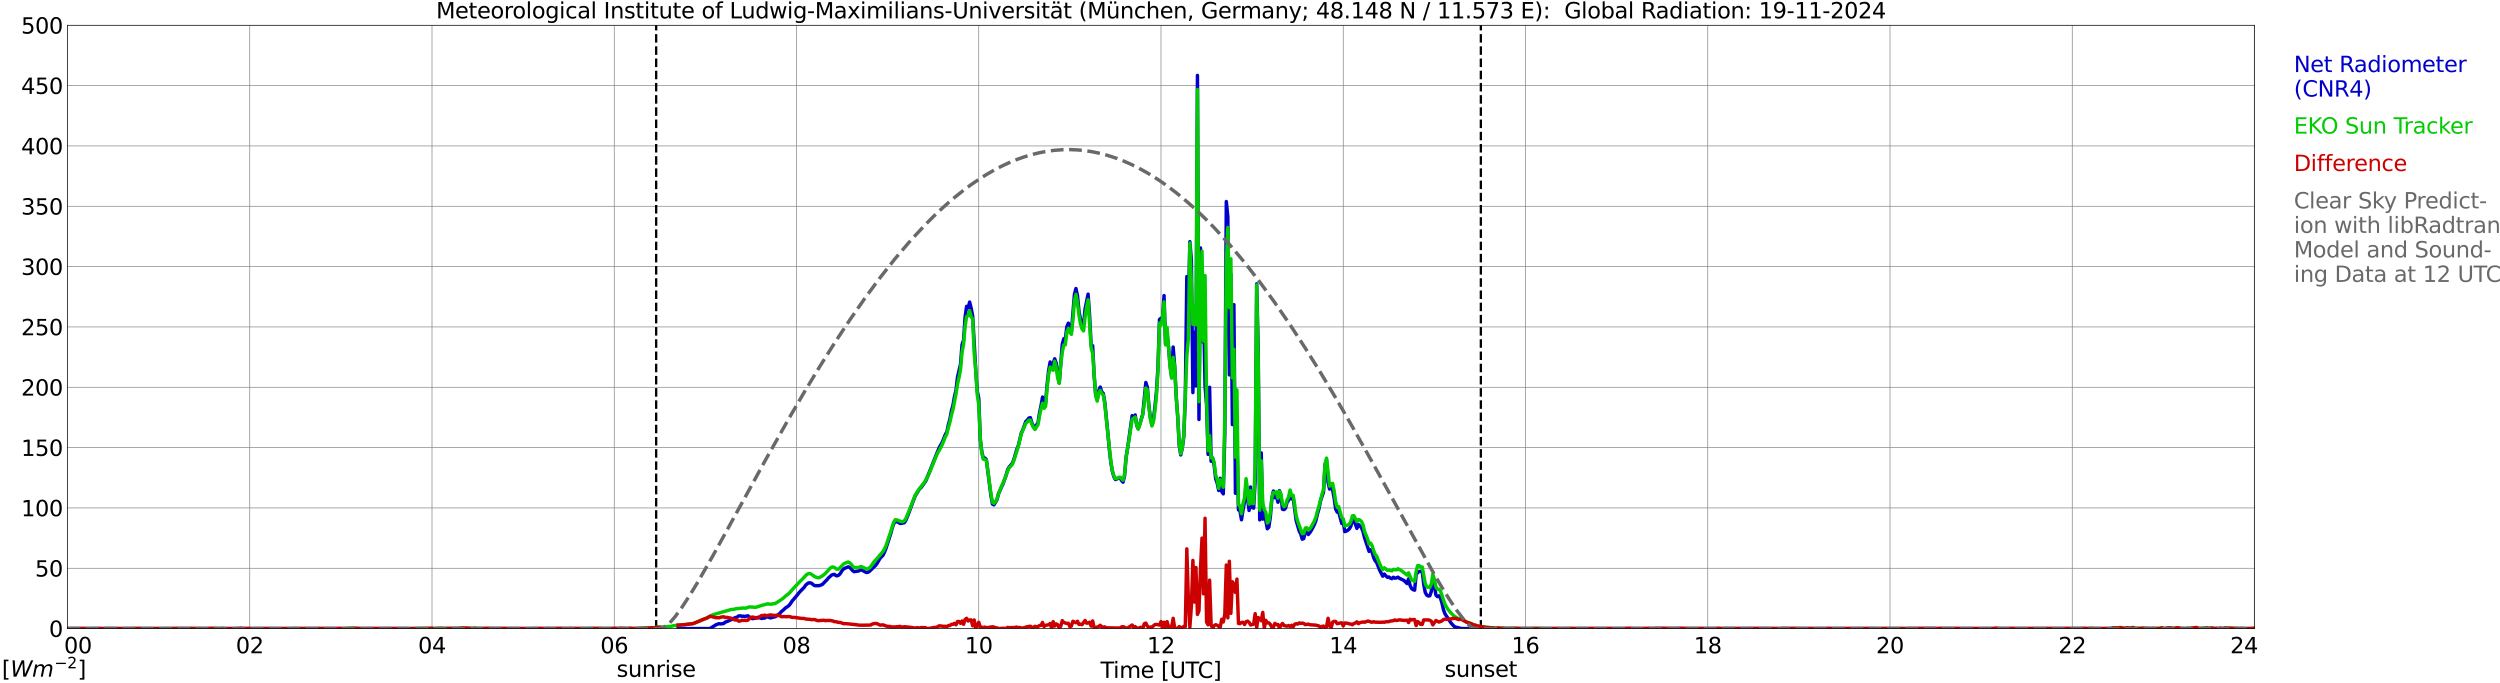
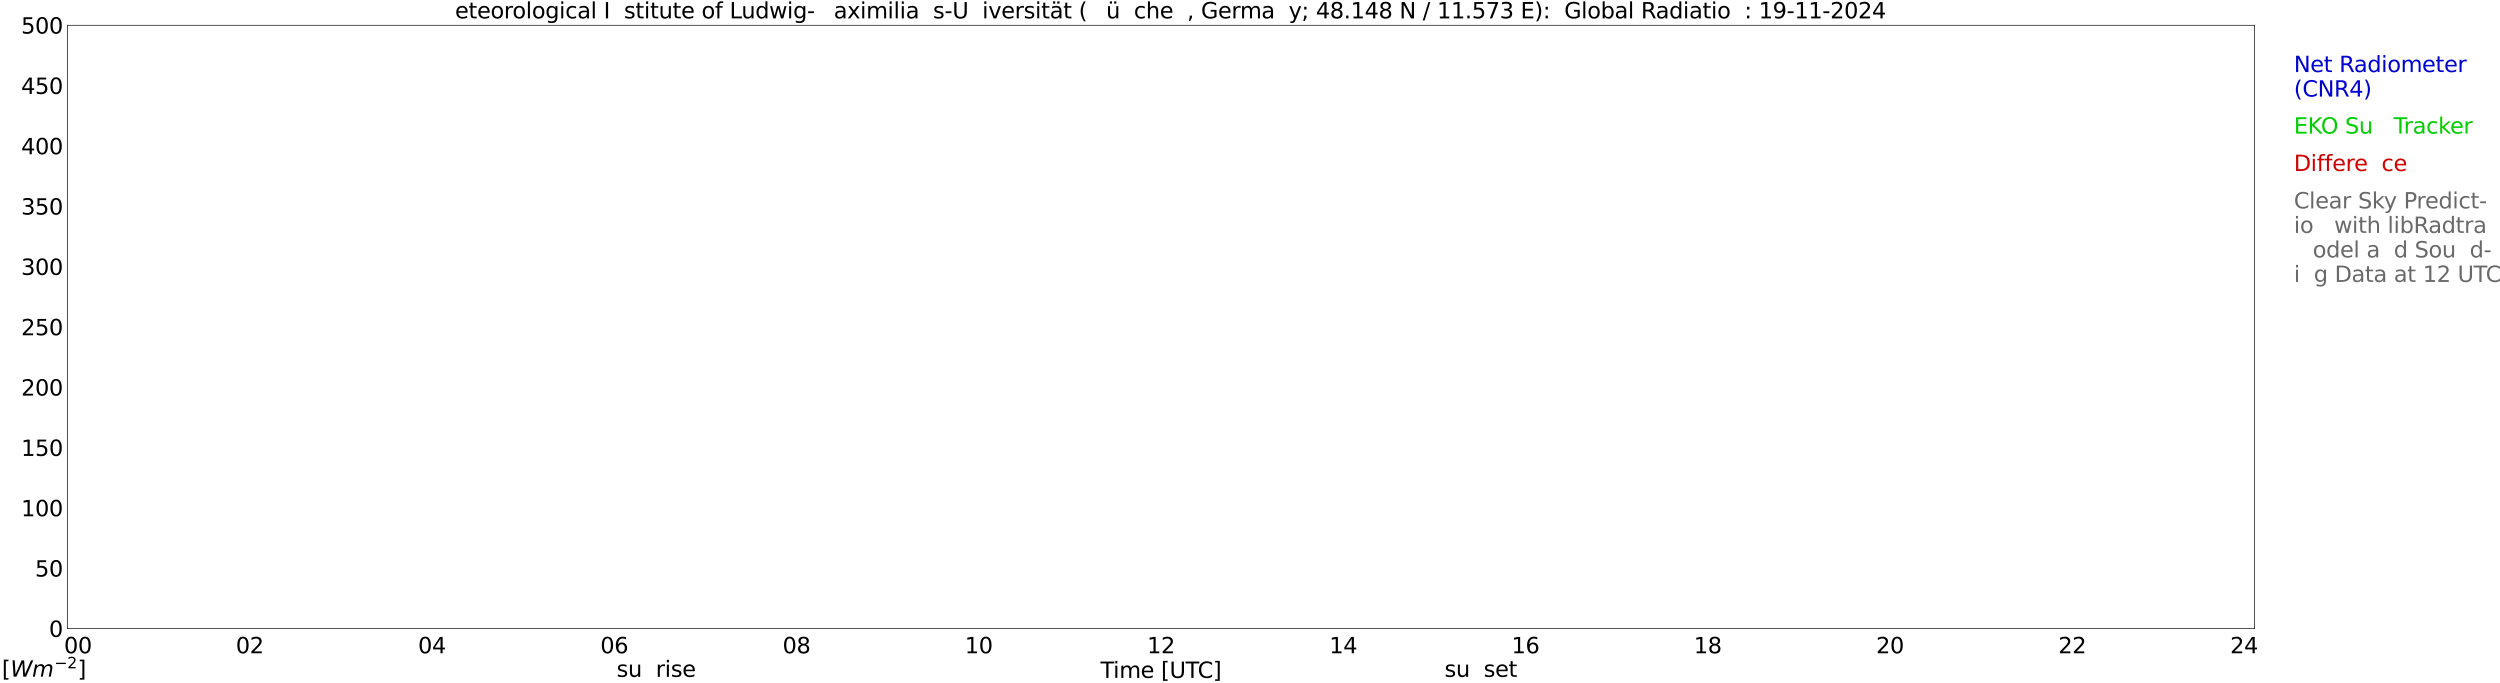
<svg xmlns="http://www.w3.org/2000/svg" xmlns:xlink="http://www.w3.org/1999/xlink" width="1085.4pt" height="296.64pt" viewBox="0 0 1085.4 296.64" version="1.1">
  <defs>
    <style type="text/css">*{stroke-linejoin: round; stroke-linecap: butt}</style>
  </defs>
  <g id="figure_1">
    <g id="patch_1">
      <path d="M 0 296.64  L 1085.4 296.64  L 1085.4 0  L 0 0  z " style="fill: #ffffff" />
    </g>
    <g id="axes_1">
      <g id="patch_2">
        <path d="M 29.306 272.909  L 978.814 272.909  L 978.814 10.976  L 29.306 10.976  z " style="fill: #ffffff" />
      </g>
      <g id="patch_3">
        <path d="M 978.814 272.909  L 978.814 272.909  L 978.814 10.976  L 978.814 10.976  z " clip-path="url(#p86f4bec99c)" style="fill: #d3d3d3; opacity: 0.25; stroke: #d3d3d3; stroke-linejoin: miter" />
      </g>
      <g id="matplotlib.axis_1">
        <g id="xtick_1">
          <g id="line2d_1">
            <path d="M 29.306 272.909  L 29.306 10.976  " clip-path="url(#p86f4bec99c)" style="fill: none; stroke: #808080; stroke-width: 0.3; stroke-linecap: square" />
          </g>
          <g id="line2d_2" />
          <g id="text_1">
            <g transform="translate(18.733 283.627) scale(0.095 -0.095)">
              <defs>
                <path id="DejaVuSans-20" transform="scale(0.016)" />
                <path id="DejaVuSans-30" d="M 2034 4250  Q 1547 4250 1301 3770  Q 1056 3291 1056 2328  Q 1056 1369 1301 889  Q 1547 409 2034 409  Q 2525 409 2770 889  Q 3016 1369 3016 2328  Q 3016 3291 2770 3770  Q 2525 4250 2034 4250  z M 2034 4750  Q 2819 4750 3233 4129  Q 3647 3509 3647 2328  Q 3647 1150 3233 529  Q 2819 -91 2034 -91  Q 1250 -91 836 529  Q 422 1150 422 2328  Q 422 3509 836 4129  Q 1250 4750 2034 4750  z " transform="scale(0.016)" />
              </defs>
              <use xlink:href="#DejaVuSans-20" />
              <use xlink:href="#DejaVuSans-20" transform="translate(31.787 0)" />
              <use xlink:href="#DejaVuSans-20" transform="translate(63.574 0)" />
              <use xlink:href="#DejaVuSans-30" transform="translate(95.361 0)" />
              <use xlink:href="#DejaVuSans-30" transform="translate(158.984 0)" />
            </g>
          </g>
        </g>
        <g id="xtick_2">
          <g id="line2d_3">
            <path d="M 108.431 272.909  L 108.431 10.976  " clip-path="url(#p86f4bec99c)" style="fill: none; stroke: #808080; stroke-width: 0.3; stroke-linecap: square" />
          </g>
          <g id="line2d_4" />
          <g id="text_2">
            <g transform="translate(102.387 283.627) scale(0.095 -0.095)">
              <defs>
                <path id="DejaVuSans-32" d="M 1228 531  L 3431 531  L 3431 0  L 469 0  L 469 531  Q 828 903 1448 1529  Q 2069 2156 2228 2338  Q 2531 2678 2651 2914  Q 2772 3150 2772 3378  Q 2772 3750 2511 3984  Q 2250 4219 1831 4219  Q 1534 4219 1204 4116  Q 875 4013 500 3803  L 500 4441  Q 881 4594 1212 4672  Q 1544 4750 1819 4750  Q 2544 4750 2975 4387  Q 3406 4025 3406 3419  Q 3406 3131 3298 2873  Q 3191 2616 2906 2266  Q 2828 2175 2409 1742  Q 1991 1309 1228 531  z " transform="scale(0.016)" />
              </defs>
              <use xlink:href="#DejaVuSans-30" />
              <use xlink:href="#DejaVuSans-32" transform="translate(63.623 0)" />
            </g>
          </g>
        </g>
        <g id="xtick_3">
          <g id="line2d_5">
            <path d="M 187.557 272.909  L 187.557 10.976  " clip-path="url(#p86f4bec99c)" style="fill: none; stroke: #808080; stroke-width: 0.3; stroke-linecap: square" />
          </g>
          <g id="line2d_6" />
          <g id="text_3">
            <g transform="translate(181.513 283.627) scale(0.095 -0.095)">
              <defs>
                <path id="DejaVuSans-34" d="M 2419 4116  L 825 1625  L 2419 1625  L 2419 4116  z M 2253 4666  L 3047 4666  L 3047 1625  L 3713 1625  L 3713 1100  L 3047 1100  L 3047 0  L 2419 0  L 2419 1100  L 313 1100  L 313 1709  L 2253 4666  z " transform="scale(0.016)" />
              </defs>
              <use xlink:href="#DejaVuSans-30" />
              <use xlink:href="#DejaVuSans-34" transform="translate(63.623 0)" />
            </g>
          </g>
        </g>
        <g id="xtick_4">
          <g id="line2d_7">
            <path d="M 266.683 272.909  L 266.683 10.976  " clip-path="url(#p86f4bec99c)" style="fill: none; stroke: #808080; stroke-width: 0.3; stroke-linecap: square" />
          </g>
          <g id="line2d_8" />
          <g id="text_4">
            <g transform="translate(260.638 283.627) scale(0.095 -0.095)">
              <defs>
                <path id="DejaVuSans-36" d="M 2113 2584  Q 1688 2584 1439 2293  Q 1191 2003 1191 1497  Q 1191 994 1439 701  Q 1688 409 2113 409  Q 2538 409 2786 701  Q 3034 994 3034 1497  Q 3034 2003 2786 2293  Q 2538 2584 2113 2584  z M 3366 4563  L 3366 3988  Q 3128 4100 2886 4159  Q 2644 4219 2406 4219  Q 1781 4219 1451 3797  Q 1122 3375 1075 2522  Q 1259 2794 1537 2939  Q 1816 3084 2150 3084  Q 2853 3084 3261 2657  Q 3669 2231 3669 1497  Q 3669 778 3244 343  Q 2819 -91 2113 -91  Q 1303 -91 875 529  Q 447 1150 447 2328  Q 447 3434 972 4092  Q 1497 4750 2381 4750  Q 2619 4750 2861 4703  Q 3103 4656 3366 4563  z " transform="scale(0.016)" />
              </defs>
              <use xlink:href="#DejaVuSans-30" />
              <use xlink:href="#DejaVuSans-36" transform="translate(63.623 0)" />
            </g>
          </g>
        </g>
        <g id="xtick_5">
          <g id="line2d_9">
            <path d="M 345.808 272.909  L 345.808 10.976  " clip-path="url(#p86f4bec99c)" style="fill: none; stroke: #808080; stroke-width: 0.3; stroke-linecap: square" />
          </g>
          <g id="line2d_10" />
          <g id="text_5">
            <g transform="translate(339.764 283.627) scale(0.095 -0.095)">
              <defs>
                <path id="DejaVuSans-38" d="M 2034 2216  Q 1584 2216 1326 1975  Q 1069 1734 1069 1313  Q 1069 891 1326 650  Q 1584 409 2034 409  Q 2484 409 2743 651  Q 3003 894 3003 1313  Q 3003 1734 2745 1975  Q 2488 2216 2034 2216  z M 1403 2484  Q 997 2584 770 2862  Q 544 3141 544 3541  Q 544 4100 942 4425  Q 1341 4750 2034 4750  Q 2731 4750 3128 4425  Q 3525 4100 3525 3541  Q 3525 3141 3298 2862  Q 3072 2584 2669 2484  Q 3125 2378 3379 2068  Q 3634 1759 3634 1313  Q 3634 634 3220 271  Q 2806 -91 2034 -91  Q 1263 -91 848 271  Q 434 634 434 1313  Q 434 1759 690 2068  Q 947 2378 1403 2484  z M 1172 3481  Q 1172 3119 1398 2916  Q 1625 2713 2034 2713  Q 2441 2713 2670 2916  Q 2900 3119 2900 3481  Q 2900 3844 2670 4047  Q 2441 4250 2034 4250  Q 1625 4250 1398 4047  Q 1172 3844 1172 3481  z " transform="scale(0.016)" />
              </defs>
              <use xlink:href="#DejaVuSans-30" />
              <use xlink:href="#DejaVuSans-38" transform="translate(63.623 0)" />
            </g>
          </g>
        </g>
        <g id="xtick_6">
          <g id="line2d_11">
            <path d="M 424.934 272.909  L 424.934 10.976  " clip-path="url(#p86f4bec99c)" style="fill: none; stroke: #808080; stroke-width: 0.3; stroke-linecap: square" />
          </g>
          <g id="line2d_12" />
          <g id="text_6">
            <g transform="translate(418.89 283.627) scale(0.095 -0.095)">
              <defs>
                <path id="DejaVuSans-31" d="M 794 531  L 1825 531  L 1825 4091  L 703 3866  L 703 4441  L 1819 4666  L 2450 4666  L 2450 531  L 3481 531  L 3481 0  L 794 0  L 794 531  z " transform="scale(0.016)" />
              </defs>
              <use xlink:href="#DejaVuSans-31" />
              <use xlink:href="#DejaVuSans-30" transform="translate(63.623 0)" />
            </g>
          </g>
        </g>
        <g id="xtick_7">
          <g id="line2d_13">
            <path d="M 504.06 272.909  L 504.06 10.976  " clip-path="url(#p86f4bec99c)" style="fill: none; stroke: #808080; stroke-width: 0.3; stroke-linecap: square" />
          </g>
          <g id="line2d_14" />
          <g id="text_7">
            <g transform="translate(498.015 283.627) scale(0.095 -0.095)">
              <use xlink:href="#DejaVuSans-31" />
              <use xlink:href="#DejaVuSans-32" transform="translate(63.623 0)" />
            </g>
          </g>
        </g>
        <g id="xtick_8">
          <g id="line2d_15">
            <path d="M 583.185 272.909  L 583.185 10.976  " clip-path="url(#p86f4bec99c)" style="fill: none; stroke: #808080; stroke-width: 0.3; stroke-linecap: square" />
          </g>
          <g id="line2d_16" />
          <g id="text_8">
            <g transform="translate(577.141 283.627) scale(0.095 -0.095)">
              <use xlink:href="#DejaVuSans-31" />
              <use xlink:href="#DejaVuSans-34" transform="translate(63.623 0)" />
            </g>
          </g>
        </g>
        <g id="xtick_9">
          <g id="line2d_17">
            <path d="M 662.311 272.909  L 662.311 10.976  " clip-path="url(#p86f4bec99c)" style="fill: none; stroke: #808080; stroke-width: 0.3; stroke-linecap: square" />
          </g>
          <g id="line2d_18" />
          <g id="text_9">
            <g transform="translate(656.267 283.627) scale(0.095 -0.095)">
              <use xlink:href="#DejaVuSans-31" />
              <use xlink:href="#DejaVuSans-36" transform="translate(63.623 0)" />
            </g>
          </g>
        </g>
        <g id="xtick_10">
          <g id="line2d_19">
            <path d="M 741.437 272.909  L 741.437 10.976  " clip-path="url(#p86f4bec99c)" style="fill: none; stroke: #808080; stroke-width: 0.3; stroke-linecap: square" />
          </g>
          <g id="line2d_20" />
          <g id="text_10">
            <g transform="translate(735.392 283.627) scale(0.095 -0.095)">
              <use xlink:href="#DejaVuSans-31" />
              <use xlink:href="#DejaVuSans-38" transform="translate(63.623 0)" />
            </g>
          </g>
        </g>
        <g id="xtick_11">
          <g id="line2d_21">
            <path d="M 820.562 272.909  L 820.562 10.976  " clip-path="url(#p86f4bec99c)" style="fill: none; stroke: #808080; stroke-width: 0.3; stroke-linecap: square" />
          </g>
          <g id="line2d_22" />
          <g id="text_11">
            <g transform="translate(814.518 283.627) scale(0.095 -0.095)">
              <use xlink:href="#DejaVuSans-32" />
              <use xlink:href="#DejaVuSans-30" transform="translate(63.623 0)" />
            </g>
          </g>
        </g>
        <g id="xtick_12">
          <g id="line2d_23">
            <path d="M 899.688 272.909  L 899.688 10.976  " clip-path="url(#p86f4bec99c)" style="fill: none; stroke: #808080; stroke-width: 0.3; stroke-linecap: square" />
          </g>
          <g id="line2d_24" />
          <g id="text_12">
            <g transform="translate(893.644 283.627) scale(0.095 -0.095)">
              <use xlink:href="#DejaVuSans-32" />
              <use xlink:href="#DejaVuSans-32" transform="translate(63.623 0)" />
            </g>
          </g>
        </g>
        <g id="xtick_13">
          <g id="line2d_25">
            <path d="M 978.814 272.909  L 978.814 10.976  " clip-path="url(#p86f4bec99c)" style="fill: none; stroke: #808080; stroke-width: 0.3; stroke-linecap: square" />
          </g>
          <g id="line2d_26" />
          <g id="text_13">
            <g transform="translate(968.241 283.627) scale(0.095 -0.095)">
              <use xlink:href="#DejaVuSans-32" />
              <use xlink:href="#DejaVuSans-34" transform="translate(63.623 0)" />
              <use xlink:href="#DejaVuSans-20" transform="translate(127.246 0)" />
              <use xlink:href="#DejaVuSans-20" transform="translate(159.033 0)" />
              <use xlink:href="#DejaVuSans-20" transform="translate(190.82 0)" />
            </g>
          </g>
        </g>
        <g id="text_14">
          <g transform="translate(477.806 294.322) scale(0.095 -0.095)">
            <defs>
              <path id="DejaVuSans-54" d="M -19 4666  L 3928 4666  L 3928 4134  L 2272 4134  L 2272 0  L 1638 0  L 1638 4134  L -19 4134  L -19 4666  z " transform="scale(0.016)" />
              <path id="DejaVuSans-69" d="M 603 3500  L 1178 3500  L 1178 0  L 603 0  L 603 3500  z M 603 4863  L 1178 4863  L 1178 4134  L 603 4134  L 603 4863  z " transform="scale(0.016)" />
              <path id="DejaVuSans-6d" d="M 3328 2828  Q 3544 3216 3844 3400  Q 4144 3584 4550 3584  Q 5097 3584 5394 3201  Q 5691 2819 5691 2113  L 5691 0  L 5113 0  L 5113 2094  Q 5113 2597 4934 2840  Q 4756 3084 4391 3084  Q 3944 3084 3684 2787  Q 3425 2491 3425 1978  L 3425 0  L 2847 0  L 2847 2094  Q 2847 2600 2669 2842  Q 2491 3084 2119 3084  Q 1678 3084 1418 2786  Q 1159 2488 1159 1978  L 1159 0  L 581 0  L 581 3500  L 1159 3500  L 1159 2956  Q 1356 3278 1631 3431  Q 1906 3584 2284 3584  Q 2666 3584 2933 3390  Q 3200 3197 3328 2828  z " transform="scale(0.016)" />
              <path id="DejaVuSans-65" d="M 3597 1894  L 3597 1613  L 953 1613  Q 991 1019 1311 708  Q 1631 397 2203 397  Q 2534 397 2845 478  Q 3156 559 3463 722  L 3463 178  Q 3153 47 2828 -22  Q 2503 -91 2169 -91  Q 1331 -91 842 396  Q 353 884 353 1716  Q 353 2575 817 3079  Q 1281 3584 2069 3584  Q 2775 3584 3186 3129  Q 3597 2675 3597 1894  z M 3022 2063  Q 3016 2534 2758 2815  Q 2500 3097 2075 3097  Q 1594 3097 1305 2825  Q 1016 2553 972 2059  L 3022 2063  z " transform="scale(0.016)" />
              <path id="DejaVuSans-5b" d="M 550 4863  L 1875 4863  L 1875 4416  L 1125 4416  L 1125 -397  L 1875 -397  L 1875 -844  L 550 -844  L 550 4863  z " transform="scale(0.016)" />
              <path id="DejaVuSans-55" d="M 556 4666  L 1191 4666  L 1191 1831  Q 1191 1081 1462 751  Q 1734 422 2344 422  Q 2950 422 3222 751  Q 3494 1081 3494 1831  L 3494 4666  L 4128 4666  L 4128 1753  Q 4128 841 3676 375  Q 3225 -91 2344 -91  Q 1459 -91 1007 375  Q 556 841 556 1753  L 556 4666  z " transform="scale(0.016)" />
              <path id="DejaVuSans-43" d="M 4122 4306  L 4122 3641  Q 3803 3938 3442 4084  Q 3081 4231 2675 4231  Q 1875 4231 1450 3742  Q 1025 3253 1025 2328  Q 1025 1406 1450 917  Q 1875 428 2675 428  Q 3081 428 3442 575  Q 3803 722 4122 1019  L 4122 359  Q 3791 134 3420 21  Q 3050 -91 2638 -91  Q 1578 -91 968 557  Q 359 1206 359 2328  Q 359 3453 968 4101  Q 1578 4750 2638 4750  Q 3056 4750 3426 4639  Q 3797 4528 4122 4306  z " transform="scale(0.016)" />
              <path id="DejaVuSans-5d" d="M 1947 4863  L 1947 -844  L 622 -844  L 622 -397  L 1369 -397  L 1369 4416  L 622 4416  L 622 4863  L 1947 4863  z " transform="scale(0.016)" />
            </defs>
            <use xlink:href="#DejaVuSans-54" />
            <use xlink:href="#DejaVuSans-69" transform="translate(57.959 0)" />
            <use xlink:href="#DejaVuSans-6d" transform="translate(85.742 0)" />
            <use xlink:href="#DejaVuSans-65" transform="translate(183.154 0)" />
            <use xlink:href="#DejaVuSans-20" transform="translate(244.678 0)" />
            <use xlink:href="#DejaVuSans-5b" transform="translate(276.465 0)" />
            <use xlink:href="#DejaVuSans-55" transform="translate(315.479 0)" />
            <use xlink:href="#DejaVuSans-54" transform="translate(388.672 0)" />
            <use xlink:href="#DejaVuSans-43" transform="translate(443.881 0)" />
            <use xlink:href="#DejaVuSans-5d" transform="translate(513.705 0)" />
          </g>
        </g>
      </g>
      <g id="matplotlib.axis_2">
        <g id="ytick_1">
          <g id="line2d_27">
            <path d="M 29.306 272.909  L 978.814 272.909  " clip-path="url(#p86f4bec99c)" style="fill: none; stroke: #808080; stroke-width: 0.3; stroke-linecap: square" />
          </g>
          <g id="line2d_28" />
          <g id="text_15">
            <g transform="translate(21.261 276.518) scale(0.095 -0.095)">
              <use xlink:href="#DejaVuSans-30" />
            </g>
          </g>
        </g>
        <g id="ytick_2">
          <g id="line2d_29">
            <path d="M 29.306 246.715  L 978.814 246.715  " clip-path="url(#p86f4bec99c)" style="fill: none; stroke: #808080; stroke-width: 0.3; stroke-linecap: square" />
          </g>
          <g id="line2d_30" />
          <g id="text_16">
            <g transform="translate(15.217 250.325) scale(0.095 -0.095)">
              <defs>
                <path id="DejaVuSans-35" d="M 691 4666  L 3169 4666  L 3169 4134  L 1269 4134  L 1269 2991  Q 1406 3038 1543 3061  Q 1681 3084 1819 3084  Q 2600 3084 3056 2656  Q 3513 2228 3513 1497  Q 3513 744 3044 326  Q 2575 -91 1722 -91  Q 1428 -91 1123 -41  Q 819 9 494 109  L 494 744  Q 775 591 1075 516  Q 1375 441 1709 441  Q 2250 441 2565 725  Q 2881 1009 2881 1497  Q 2881 1984 2565 2268  Q 2250 2553 1709 2553  Q 1456 2553 1204 2497  Q 953 2441 691 2322  L 691 4666  z " transform="scale(0.016)" />
              </defs>
              <use xlink:href="#DejaVuSans-35" />
              <use xlink:href="#DejaVuSans-30" transform="translate(63.623 0)" />
            </g>
          </g>
        </g>
        <g id="ytick_3">
          <g id="line2d_31">
            <path d="M 29.306 220.522  L 978.814 220.522  " clip-path="url(#p86f4bec99c)" style="fill: none; stroke: #808080; stroke-width: 0.3; stroke-linecap: square" />
          </g>
          <g id="line2d_32" />
          <g id="text_17">
            <g transform="translate(9.173 224.131) scale(0.095 -0.095)">
              <use xlink:href="#DejaVuSans-31" />
              <use xlink:href="#DejaVuSans-30" transform="translate(63.623 0)" />
              <use xlink:href="#DejaVuSans-30" transform="translate(127.246 0)" />
            </g>
          </g>
        </g>
        <g id="ytick_4">
          <g id="line2d_33">
            <path d="M 29.306 194.329  L 978.814 194.329  " clip-path="url(#p86f4bec99c)" style="fill: none; stroke: #808080; stroke-width: 0.3; stroke-linecap: square" />
          </g>
          <g id="line2d_34" />
          <g id="text_18">
            <g transform="translate(9.173 197.938) scale(0.095 -0.095)">
              <use xlink:href="#DejaVuSans-31" />
              <use xlink:href="#DejaVuSans-35" transform="translate(63.623 0)" />
              <use xlink:href="#DejaVuSans-30" transform="translate(127.246 0)" />
            </g>
          </g>
        </g>
        <g id="ytick_5">
          <g id="line2d_35">
            <path d="M 29.306 168.136  L 978.814 168.136  " clip-path="url(#p86f4bec99c)" style="fill: none; stroke: #808080; stroke-width: 0.3; stroke-linecap: square" />
          </g>
          <g id="line2d_36" />
          <g id="text_19">
            <g transform="translate(9.173 171.745) scale(0.095 -0.095)">
              <use xlink:href="#DejaVuSans-32" />
              <use xlink:href="#DejaVuSans-30" transform="translate(63.623 0)" />
              <use xlink:href="#DejaVuSans-30" transform="translate(127.246 0)" />
            </g>
          </g>
        </g>
        <g id="ytick_6">
          <g id="line2d_37">
            <path d="M 29.306 141.942  L 978.814 141.942  " clip-path="url(#p86f4bec99c)" style="fill: none; stroke: #808080; stroke-width: 0.3; stroke-linecap: square" />
          </g>
          <g id="line2d_38" />
          <g id="text_20">
            <g transform="translate(9.173 145.551) scale(0.095 -0.095)">
              <use xlink:href="#DejaVuSans-32" />
              <use xlink:href="#DejaVuSans-35" transform="translate(63.623 0)" />
              <use xlink:href="#DejaVuSans-30" transform="translate(127.246 0)" />
            </g>
          </g>
        </g>
        <g id="ytick_7">
          <g id="line2d_39">
            <path d="M 29.306 115.749  L 978.814 115.749  " clip-path="url(#p86f4bec99c)" style="fill: none; stroke: #808080; stroke-width: 0.3; stroke-linecap: square" />
          </g>
          <g id="line2d_40" />
          <g id="text_21">
            <g transform="translate(9.173 119.358) scale(0.095 -0.095)">
              <defs>
                <path id="DejaVuSans-33" d="M 2597 2516  Q 3050 2419 3304 2112  Q 3559 1806 3559 1356  Q 3559 666 3084 287  Q 2609 -91 1734 -91  Q 1441 -91 1130 -33  Q 819 25 488 141  L 488 750  Q 750 597 1062 519  Q 1375 441 1716 441  Q 2309 441 2620 675  Q 2931 909 2931 1356  Q 2931 1769 2642 2001  Q 2353 2234 1838 2234  L 1294 2234  L 1294 2753  L 1863 2753  Q 2328 2753 2575 2939  Q 2822 3125 2822 3475  Q 2822 3834 2567 4026  Q 2313 4219 1838 4219  Q 1578 4219 1281 4162  Q 984 4106 628 3988  L 628 4550  Q 988 4650 1302 4700  Q 1616 4750 1894 4750  Q 2613 4750 3031 4423  Q 3450 4097 3450 3541  Q 3450 3153 3228 2886  Q 3006 2619 2597 2516  z " transform="scale(0.016)" />
              </defs>
              <use xlink:href="#DejaVuSans-33" />
              <use xlink:href="#DejaVuSans-30" transform="translate(63.623 0)" />
              <use xlink:href="#DejaVuSans-30" transform="translate(127.246 0)" />
            </g>
          </g>
        </g>
        <g id="ytick_8">
          <g id="line2d_41">
            <path d="M 29.306 89.556  L 978.814 89.556  " clip-path="url(#p86f4bec99c)" style="fill: none; stroke: #808080; stroke-width: 0.3; stroke-linecap: square" />
          </g>
          <g id="line2d_42" />
          <g id="text_22">
            <g transform="translate(9.173 93.165) scale(0.095 -0.095)">
              <use xlink:href="#DejaVuSans-33" />
              <use xlink:href="#DejaVuSans-35" transform="translate(63.623 0)" />
              <use xlink:href="#DejaVuSans-30" transform="translate(127.246 0)" />
            </g>
          </g>
        </g>
        <g id="ytick_9">
          <g id="line2d_43">
            <path d="M 29.306 63.362  L 978.814 63.362  " clip-path="url(#p86f4bec99c)" style="fill: none; stroke: #808080; stroke-width: 0.3; stroke-linecap: square" />
          </g>
          <g id="line2d_44" />
          <g id="text_23">
            <g transform="translate(9.173 66.972) scale(0.095 -0.095)">
              <use xlink:href="#DejaVuSans-34" />
              <use xlink:href="#DejaVuSans-30" transform="translate(63.623 0)" />
              <use xlink:href="#DejaVuSans-30" transform="translate(127.246 0)" />
            </g>
          </g>
        </g>
        <g id="ytick_10">
          <g id="line2d_45">
            <path d="M 29.306 37.169  L 978.814 37.169  " clip-path="url(#p86f4bec99c)" style="fill: none; stroke: #808080; stroke-width: 0.3; stroke-linecap: square" />
          </g>
          <g id="line2d_46" />
          <g id="text_24">
            <g transform="translate(9.173 40.778) scale(0.095 -0.095)">
              <use xlink:href="#DejaVuSans-34" />
              <use xlink:href="#DejaVuSans-35" transform="translate(63.623 0)" />
              <use xlink:href="#DejaVuSans-30" transform="translate(127.246 0)" />
            </g>
          </g>
        </g>
        <g id="ytick_11">
          <g id="line2d_47">
            <path d="M 29.306 10.976  L 978.814 10.976  " clip-path="url(#p86f4bec99c)" style="fill: none; stroke: #808080; stroke-width: 0.3; stroke-linecap: square" />
          </g>
          <g id="line2d_48" />
          <g id="text_25">
            <g transform="translate(9.173 14.585) scale(0.095 -0.095)">
              <use xlink:href="#DejaVuSans-35" />
              <use xlink:href="#DejaVuSans-30" transform="translate(63.623 0)" />
              <use xlink:href="#DejaVuSans-30" transform="translate(127.246 0)" />
            </g>
          </g>
        </g>
      </g>
      <g id="line2d_49">
        <path d="M 284.882 272.909  L 284.882 10.976  " clip-path="url(#p86f4bec99c)" style="fill: none; stroke-dasharray: 3.7,1.6; stroke-dashoffset: 0; stroke: #000000" />
      </g>
      <g id="line2d_50">
        <path d="M 642.925 272.909  L 642.925 10.976  " clip-path="url(#p86f4bec99c)" style="fill: none; stroke-dasharray: 3.7,1.6; stroke-dashoffset: 0; stroke: #000000" />
      </g>
      <g id="line2d_51">
        <path d="M 29.306 272.909  L 286.464 272.909  M 294.377 272.909  L 308.224 272.909  L 310.861 271.248  L 312.18 270.761  L 312.839 270.881  L 314.158 270.719  L 314.818 270.153  L 316.136 269.629  L 318.114 268.734  L 318.774 268.33  L 320.093 267.885  L 320.752 267.398  L 321.411 267.356  L 322.071 267.56  L 322.73 267.518  L 323.39 267.644  L 324.708 267.356  L 326.027 268.372  L 326.686 268.613  L 328.005 268.372  L 328.665 268.089  L 329.324 268.005  L 330.643 268.535  L 331.302 268.372  L 331.961 268.372  L 332.621 267.885  L 333.28 267.843  L 334.599 268.288  L 335.258 268.047  L 336.577 267.764  L 338.555 266.387  L 339.215 265.533  L 339.874 265.051  L 341.193 263.794  L 341.852 263.427  L 342.512 262.903  L 343.171 262.091  L 343.83 261.038  L 345.808 258.728  L 347.127 257.067  L 349.105 255.04  L 349.765 254.071  L 350.424 253.463  L 351.083 253.054  L 351.743 253.054  L 352.402 253.259  L 353.062 253.866  L 353.721 254.27  L 355.699 254.27  L 357.018 253.746  L 358.337 252.41  L 358.996 251.76  L 359.655 250.948  L 360.974 249.733  L 361.634 249.45  L 362.293 249.371  L 362.952 249.937  L 363.612 249.979  L 364.271 249.612  L 364.93 248.842  L 365.59 247.748  L 366.249 246.977  L 368.227 246.087  L 368.887 246.37  L 369.546 246.977  L 370.206 247.789  L 370.865 248.193  L 372.843 247.868  L 373.502 247.507  L 374.162 247.507  L 376.14 248.559  L 376.799 248.476  L 377.459 248.072  L 380.096 245.521  L 380.756 244.667  L 382.074 242.399  L 383.393 241.021  L 384.053 239.607  L 384.712 237.904  L 386.69 231.785  L 387.349 229.355  L 388.009 227.453  L 388.668 226.358  L 389.987 226.72  L 390.646 227.207  L 391.306 227.249  L 392.624 226.924  L 393.284 225.913  L 394.603 222.628  L 397.24 215.498  L 399.218 212.256  L 399.878 211.69  L 401.856 208.976  L 404.493 202.491  L 406.471 197.467  L 407.79 194.308  L 409.109 191.961  L 410.428 188.634  L 411.087 187.545  L 411.746 184.302  L 412.406 181.992  L 413.065 178.388  L 413.725 175.994  L 414.384 172.227  L 415.043 169.471  L 415.703 163.761  L 417.022 158.13  L 417.681 149.58  L 418.34 147.715  L 419 137.709  L 419.659 133.01  L 420.318 133.697  L 420.978 131.145  L 421.637 133.817  L 422.297 137.264  L 423.615 160.519  L 424.275 169.88  L 424.934 172.877  L 425.593 190.782  L 426.253 196.052  L 426.912 198.928  L 427.572 198.845  L 428.231 199.494  L 430.209 215.132  L 430.869 218.82  L 431.528 219.186  L 432.847 216.955  L 433.506 214.362  L 435.484 210.029  L 436.803 206.383  L 437.462 203.994  L 438.122 202.779  L 439.44 201.239  L 440.1 199.735  L 441.419 195.198  L 442.078 193.58  L 443.397 188.069  L 444.056 186.612  L 445.375 182.966  L 446.034 182.395  L 446.694 181.505  L 447.353 181.342  L 448.012 183.652  L 448.672 185.072  L 449.331 185.476  L 450.65 183.574  L 451.309 179.278  L 451.969 176.156  L 452.628 172.389  L 453.287 176.402  L 453.947 175.024  L 454.606 166.999  L 455.266 160.922  L 455.925 157.155  L 456.584 160.398  L 457.244 157.763  L 457.903 155.778  L 458.563 157.643  L 459.222 162.583  L 459.881 166.234  L 461.2 149.418  L 461.859 147.066  L 462.519 147.312  L 463.178 141.879  L 463.838 140.303  L 464.497 143.54  L 465.156 144.027  L 466.475 127.824  L 467.134 125.268  L 467.794 128.348  L 468.453 135.074  L 469.113 138.679  L 469.772 141.109  L 470.431 141.031  L 471.091 134.1  L 472.409 127.704  L 473.069 137.144  L 473.728 149.984  L 474.388 150.104  L 475.047 163.274  L 475.706 171.457  L 476.366 173.484  L 477.025 169.555  L 477.685 168.057  L 478.344 170.121  L 479.003 170.849  L 479.663 174.742  L 480.981 187.948  L 481.641 195.282  L 482.3 200.956  L 482.96 204.722  L 483.619 207.033  L 484.278 208.206  L 484.938 207.923  L 485.597 207.478  L 486.256 207.394  L 486.916 208.609  L 487.575 209.338  L 488.235 206.624  L 488.894 198.483  L 489.553 194.633  L 491.532 180.452  L 492.191 181.143  L 492.85 180.169  L 493.51 184.664  L 494.169 186.125  L 494.828 184.14  L 496.147 179.844  L 497.466 166.072  L 498.125 168.057  L 498.785 175.994  L 499.444 181.306  L 500.103 184.344  L 500.763 181.992  L 501.422 176.601  L 502.082 170.042  L 502.741 159.382  L 503.4 138.72  L 504.06 138.155  L 504.719 138.233  L 505.379 128.348  L 506.038 149.297  L 506.697 145.164  L 507.357 150.916  L 508.016 158.695  L 508.675 163.599  L 509.335 150.675  L 509.994 158.9  L 510.654 172.023  L 511.313 180.897  L 511.972 193.417  L 512.632 197.509  L 513.291 194.554  L 513.95 189.651  L 514.61 172.552  L 515.269 120.087  L 515.929 134.388  L 516.588 104.931  L 517.247 112.993  L 517.907 170.446  L 518.566 144.232  L 519.226 167.528  L 519.885 32.732  L 520.544 182.112  L 521.204 107.645  L 521.863 148.365  L 522.522 133.01  L 523.182 167.57  L 523.841 175.794  L 524.501 197.268  L 525.16 168.136  L 525.819 200.264  L 526.479 198.887  L 527.138 202.045  L 527.797 207.881  L 528.457 209.746  L 529.116 212.947  L 529.776 207.677  L 530.435 213.471  L 531.094 214.403  L 531.754 188.315  L 532.413 87.507  L 533.073 94.113  L 533.732 162.745  L 534.391 118.992  L 535.051 184.344  L 535.71 132.277  L 536.369 214.162  L 537.029 190.782  L 537.688 221.334  L 538.348 221.816  L 539.007 225.667  L 539.666 221.413  L 540.326 217.887  L 540.985 210.799  L 542.304 221.617  L 542.963 211.449  L 543.623 220.36  L 544.282 220.601  L 544.941 208.693  L 545.601 123.245  L 546.26 151.728  L 546.919 225.708  L 547.579 196.618  L 548.238 225.384  L 548.898 221.455  L 549.557 225.949  L 550.216 229.559  L 550.876 228.867  L 551.535 224.331  L 552.195 216.473  L 552.854 213.188  L 553.513 216.106  L 554.173 215.257  L 554.832 218.05  L 555.491 213.026  L 556.151 215.781  L 556.81 221.088  L 557.47 221.25  L 558.129 220.643  L 558.788 218.05  L 559.448 217.243  L 560.107 213.633  L 560.766 216.593  L 561.426 215.823  L 562.745 226.033  L 564.063 230.528  L 564.723 231.827  L 565.382 234.096  L 566.042 233.813  L 566.701 231.015  L 567.36 230.973  L 568.02 232.068  L 568.679 231.256  L 569.338 230.245  L 570.657 227.736  L 571.317 225.991  L 571.976 223.157  L 572.635 220.926  L 573.295 217.562  L 574.613 213.675  L 575.273 201.804  L 575.932 199.698  L 576.592 209.463  L 577.251 212.339  L 577.91 210.108  L 578.57 212.664  L 579.229 216.268  L 579.889 220.967  L 580.548 222.345  L 581.207 222.267  L 582.526 227.249  L 583.185 226.437  L 583.845 230.811  L 584.504 230.57  L 585.164 230.203  L 585.823 229.637  L 586.482 228.464  L 587.142 225.625  L 587.801 226.112  L 588.46 227.573  L 589.12 229.396  L 589.779 227.694  L 591.098 229.114  L 591.757 230.732  L 592.417 233.404  L 594.395 239.402  L 595.054 238.674  L 595.714 239.685  L 596.373 242.074  L 597.032 243.452  L 597.692 244.222  L 599.011 247.585  L 600.329 250.142  L 600.989 249.246  L 602.307 250.624  L 602.967 250.503  L 603.626 250.99  L 604.286 251.231  L 604.945 250.624  L 605.604 251.032  L 606.264 250.906  L 606.923 250.587  L 607.582 251.069  L 608.901 251.677  L 609.561 252.043  L 610.879 253.342  L 611.539 251.315  L 612.198 254.191  L 612.858 255.527  L 613.517 256.014  L 614.176 256.218  L 614.836 249.371  L 615.495 248.601  L 616.154 248.114  L 617.473 247.952  L 618.133 253.824  L 618.792 257.229  L 619.451 258.403  L 620.111 258.77  L 620.77 258.649  L 621.429 256.784  L 622.089 250.948  L 622.748 254.071  L 623.408 258.324  L 624.067 259.011  L 624.726 258.686  L 625.386 259.66  L 626.045 261.85  L 626.705 264.763  L 627.364 266.507  L 630.001 270.52  L 631.32 271.934  L 631.98 272.343  L 632.639 272.38  L 633.958 272.788  L 635.276 272.909  L 978.154 272.909  L 978.154 272.909  " clip-path="url(#p86f4bec99c)" style="fill: none; stroke: #0000cc; stroke-width: 1.5; stroke-linecap: square" />
      </g>
      <g id="line2d_52">
        <path d="M 28.646 272.917  L 30.625 273.056  L 31.943 272.925  L 39.197 272.909  L 40.515 272.93  L 41.175 272.878  L 41.834 272.94  L 43.153 272.901  L 44.472 273.015  L 45.79 272.891  L 46.45 272.838  L 48.428 272.933  L 50.406 272.904  L 82.056 272.927  L 83.375 272.906  L 84.694 272.911  L 86.013 272.882  L 89.309 272.957  L 92.606 272.836  L 95.244 272.927  L 96.563 272.851  L 98.541 272.972  L 101.178 272.962  L 103.156 272.993  L 105.135 272.994  L 107.113 272.961  L 109.091 272.979  L 110.41 272.955  L 115.025 272.938  L 125.575 272.917  L 126.235 272.963  L 126.894 272.89  L 128.213 272.946  L 129.532 272.952  L 132.169 272.943  L 134.807 272.976  L 147.994 272.963  L 149.313 272.918  L 151.951 272.8  L 153.269 272.773  L 156.566 272.905  L 157.885 272.951  L 160.523 272.982  L 186.898 272.868  L 187.557 272.798  L 188.216 272.905  L 191.513 272.821  L 192.832 272.874  L 194.151 272.861  L 196.129 272.862  L 197.448 272.864  L 199.426 272.808  L 200.745 272.658  L 205.36 272.869  L 206.02 272.769  L 207.339 272.875  L 213.932 272.98  L 221.186 272.894  L 222.504 272.936  L 227.12 273.032  L 228.439 272.973  L 230.417 272.953  L 231.736 272.894  L 233.714 272.876  L 234.373 273.009  L 238.989 272.919  L 240.967 272.985  L 243.604 272.987  L 246.901 272.96  L 247.561 273.025  L 249.539 272.961  L 254.814 272.877  L 256.792 272.888  L 258.111 272.883  L 259.43 272.908  L 260.748 272.833  L 262.067 272.931  L 264.705 272.913  L 266.023 272.916  L 267.342 273.044  L 268.002 272.943  L 269.32 273.094  L 272.617 272.975  L 273.277 273.086  L 275.914 272.869  L 277.892 272.854  L 279.87 272.742  L 282.508 272.634  L 283.827 272.565  L 285.145 272.316  L 288.442 272.348  L 289.102 272.134  L 290.42 271.969  L 291.08 272.01  L 292.399 271.654  L 295.696 271.318  L 297.674 271.155  L 300.971 270.723  L 302.289 270.197  L 305.586 268.802  L 306.905 268.335  L 308.883 267.227  L 309.543 266.889  L 317.455 264.629  L 318.774 264.508  L 319.433 264.296  L 322.73 263.979  L 323.39 264.047  L 324.049 263.966  L 325.368 263.49  L 326.686 263.586  L 328.005 263.67  L 329.324 263.297  L 330.643 262.862  L 331.961 262.524  L 333.28 262.156  L 334.599 262.339  L 336.577 262.006  L 337.896 261.21  L 339.874 259.854  L 341.193 258.653  L 342.512 257.683  L 344.49 255.433  L 347.787 251.969  L 348.446 251.385  L 349.765 249.908  L 350.424 249.349  L 351.083 248.971  L 351.743 249.049  L 352.402 249.403  L 353.721 250.372  L 355.04 250.84  L 355.699 250.778  L 357.018 250.028  L 358.337 248.985  L 360.315 246.787  L 360.974 246.282  L 361.634 246.162  L 362.293 246.365  L 362.952 246.926  L 363.612 247.195  L 364.271 246.917  L 366.249 244.839  L 367.568 244.21  L 368.227 244.018  L 368.887 244.312  L 369.546 244.941  L 370.206 245.857  L 370.865 246.395  L 372.843 246.365  L 373.502 246.06  L 374.162 246.039  L 376.14 247.04  L 376.799 246.962  L 377.459 246.553  L 378.118 245.888  L 379.437 243.941  L 380.756 242.502  L 382.734 240.161  L 383.393 239.403  L 384.053 238.271  L 384.712 236.783  L 386.69 230.9  L 388.009 226.729  L 388.668 225.659  L 389.328 225.694  L 391.306 226.489  L 391.965 226.474  L 392.624 226.112  L 393.284 225.143  L 394.603 222.022  L 397.24 215.251  L 398.559 213.067  L 399.878 211.237  L 401.196 209.647  L 402.515 207.408  L 403.175 206.101  L 406.471 198.004  L 407.131 196.577  L 408.45 194.325  L 409.109 192.93  L 410.428 189.649  L 411.087 188.387  L 411.746 185.569  L 412.406 183.324  L 413.065 180.254  L 413.725 177.852  L 415.043 171.132  L 415.703 166.823  L 416.362 163.919  L 417.022 160.412  L 417.681 152.862  L 418.34 149.597  L 419 141.699  L 419.659 137.468  L 420.318 137.002  L 420.978 134.924  L 421.637 137.553  L 422.297 138.482  L 422.956 153.402  L 423.615 160.454  L 424.275 171.359  L 424.934 175.613  L 425.593 190.142  L 426.253 196.672  L 426.912 199.376  L 427.572 199.502  L 428.231 199.821  L 428.89 204.308  L 430.209 214.333  L 430.869 218.026  L 431.528 218.525  L 432.187 217.744  L 432.847 216.631  L 433.506 214.35  L 436.803 206.448  L 437.462 204.5  L 438.122 203.157  L 439.44 201.695  L 440.1 200.138  L 442.078 193.963  L 443.397 188.349  L 445.375 183.756  L 446.034 183.226  L 446.694 182.451  L 447.353 182.368  L 448.012 184.236  L 448.672 185.553  L 449.331 186.463  L 450.65 184.414  L 451.309 180.64  L 451.969 177.552  L 452.628 175.064  L 453.287 177.266  L 453.947 176.454  L 454.606 168.587  L 455.266 162.57  L 455.925 159.373  L 456.584 160.328  L 457.244 160.756  L 457.903 156.872  L 458.563 159.681  L 459.222 164.252  L 459.881 166.445  L 460.541 158.258  L 461.2 152.861  L 461.859 149.783  L 462.519 149.718  L 463.178 144.14  L 463.838 142.585  L 464.497 144.369  L 465.156 145.149  L 465.816 138.942  L 466.475 130.724  L 467.134 127.811  L 467.794 131.534  L 468.453 136.884  L 469.113 140.622  L 469.772 142.802  L 470.431 143.666  L 471.091 137.628  L 471.75 133.328  L 472.409 130.146  L 473.728 151.072  L 474.388 153.439  L 475.706 171.851  L 476.366 174.159  L 477.025 170.509  L 477.685 169.487  L 478.344 170.84  L 479.003 171.515  L 479.663 175.483  L 480.981 188.279  L 482.3 200.564  L 482.96 204.321  L 483.619 206.689  L 484.278 207.824  L 484.938 207.665  L 485.597 207.291  L 486.256 207.16  L 487.575 208.495  L 488.235 206.037  L 488.894 198.655  L 490.213 190.709  L 491.532 182.007  L 492.191 181.67  L 492.85 181.041  L 493.51 184.451  L 494.169 186.303  L 494.828 184.573  L 496.147 179.836  L 496.807 175.004  L 497.466 168.468  L 498.125 169.186  L 498.785 176.347  L 499.444 181.99  L 500.103 184.957  L 500.763 183.232  L 501.422 178.336  L 502.082 171.848  L 502.741 161.01  L 503.4 140.243  L 504.06 141.192  L 504.719 138.002  L 505.379 131.076  L 506.038 149.729  L 506.697 142.142  L 508.016 159.621  L 508.675 164.199  L 509.335 155.134  L 509.994 159.158  L 510.654 172.13  L 511.313 180.914  L 511.972 192.547  L 512.632 197.026  L 513.291 194.433  L 513.95 188.685  L 515.269 154.696  L 515.929 147.342  L 516.588 105.517  L 517.907 140.854  L 518.566 132.721  L 519.226 141.001  L 519.885 38.893  L 520.544 174.37  L 521.204 133.682  L 521.863 109.075  L 522.522 148.106  L 523.182 119.672  L 523.841 172.938  L 524.501 195.62  L 525.16 189.151  L 525.819 198.71  L 526.479 198.743  L 527.138 200.734  L 527.797 206.211  L 528.457 208.283  L 529.116 212.018  L 529.776 208.311  L 530.435 209.417  L 531.094 211.535  L 531.754 182.171  L 532.413 115.097  L 533.073 98.775  L 533.732 133.527  L 534.391 112.377  L 535.051 164.014  L 535.71 151.627  L 536.369 198.441  L 537.029 169.302  L 537.688 219.103  L 538.348 219.654  L 539.007 223.029  L 539.666 218.667  L 540.326 216.111  L 540.985 207.824  L 541.644 212.587  L 542.304 218.901  L 542.963 213.026  L 543.623 218.575  L 544.282 218.653  L 544.941 202.212  L 545.601 123.689  L 546.26 156.525  L 546.919 221.481  L 547.579 200.025  L 548.238 218.362  L 548.898 221.241  L 549.557 222.356  L 550.216 227.088  L 550.876 226.373  L 551.535 222.506  L 552.195 215.946  L 552.854 213.842  L 553.513 213.861  L 554.173 213.518  L 554.832 216.27  L 555.491 213.31  L 556.151 214.346  L 556.81 218.861  L 557.47 219.94  L 558.129 219.503  L 558.788 217.005  L 559.448 215.922  L 560.107 212.762  L 560.766 215.156  L 561.426 215.04  L 562.085 219.013  L 562.745 223.898  L 563.404 226.309  L 565.382 231.703  L 566.042 231.592  L 566.701 229.301  L 567.36 229.126  L 568.02 230.123  L 568.679 229.585  L 569.338 228.608  L 570.657 226.179  L 571.317 224.501  L 571.976 221.875  L 572.635 219.786  L 573.954 214.561  L 574.613 212.585  L 575.273 201.5  L 575.932 198.897  L 577.251 211.051  L 578.57 209.856  L 579.229 213.124  L 579.889 217.87  L 580.548 220.22  L 581.207 219.965  L 582.526 224.746  L 583.185 225.267  L 583.845 228.364  L 585.164 227.922  L 585.823 227.595  L 586.482 226.481  L 587.142 223.96  L 587.801 223.878  L 589.12 226.459  L 589.779 225.549  L 590.439 225.791  L 591.098 226.43  L 591.757 227.854  L 592.417 230.659  L 593.736 233.935  L 594.395 236.225  L 595.054 235.789  L 595.714 236.932  L 596.373 239.079  L 597.032 240.659  L 597.692 241.461  L 599.011 244.793  L 599.67 246.201  L 600.329 247.306  L 600.989 246.511  L 601.648 246.986  L 602.307 247.6  L 602.967 247.495  L 604.286 247.837  L 604.945 247.202  L 606.264 247.428  L 606.923 246.932  L 608.242 247.61  L 610.22 249.152  L 610.879 249.687  L 611.539 248.695  L 612.858 251.793  L 614.176 252.35  L 614.836 248.063  L 615.495 245.553  L 616.154 245.55  L 616.814 246.251  L 617.473 246.121  L 618.792 253.455  L 619.451 254.71  L 620.111 255.002  L 620.77 255.059  L 621.429 253.561  L 622.089 249.325  L 622.748 251.528  L 623.408 254.811  L 624.067 255.799  L 624.726 255.847  L 625.386 256.543  L 627.364 262.431  L 628.683 264.609  L 630.001 266.193  L 631.32 267.481  L 632.639 268.283  L 633.298 268.681  L 633.958 268.687  L 634.617 268.843  L 635.276 269.359  L 635.936 269.613  L 636.595 270.049  L 638.573 270.719  L 639.892 271.342  L 640.552 271.428  L 641.211 271.734  L 645.167 272.377  L 648.464 272.604  L 649.123 272.788  L 650.442 272.645  L 651.761 272.831  L 652.42 272.727  L 653.739 272.857  L 657.695 272.803  L 661.652 272.979  L 662.97 272.849  L 663.63 272.95  L 665.608 272.808  L 666.267 272.894  L 666.927 272.811  L 668.246 272.844  L 670.883 272.908  L 674.18 272.948  L 676.817 272.91  L 678.796 272.958  L 682.752 272.913  L 685.389 272.884  L 687.368 272.922  L 689.346 272.969  L 690.664 272.983  L 704.511 272.933  L 705.83 273.012  L 706.49 272.967  L 707.149 273.07  L 710.446 272.926  L 711.765 272.901  L 712.424 272.983  L 713.743 272.971  L 751.987 272.917  L 752.646 272.841  L 753.306 272.971  L 765.834 272.995  L 773.087 272.909  L 773.746 273.013  L 775.725 273.017  L 788.253 272.925  L 789.572 272.984  L 791.55 272.961  L 794.187 272.994  L 798.143 272.892  L 799.462 272.918  L 800.781 272.975  L 815.947 272.911  L 817.925 272.901  L 819.244 272.918  L 821.222 272.93  L 822.541 272.922  L 825.837 272.899  L 828.475 272.99  L 831.112 272.997  L 836.388 273.018  L 840.344 273.009  L 841.003 272.933  L 842.322 273.017  L 844.3 272.99  L 846.938 272.996  L 864.741 272.903  L 866.719 273.121  L 868.038 272.978  L 869.357 272.947  L 870.675 272.959  L 873.313 273.006  L 875.291 272.957  L 876.61 272.961  L 910.898 272.918  L 914.854 272.951  L 916.832 272.811  L 917.491 272.54  L 918.151 272.702  L 918.81 272.501  L 919.469 272.667  L 920.129 272.506  L 920.788 272.468  L 921.448 272.71  L 922.766 272.812  L 923.426 272.532  L 924.745 272.758  L 926.063 272.453  L 926.723 272.833  L 929.36 272.854  L 930.02 272.75  L 930.679 272.77  L 931.338 272.984  L 931.998 272.804  L 932.657 272.967  L 933.976 273.053  L 934.635 272.804  L 935.954 272.938  L 937.932 272.781  L 938.592 272.546  L 939.251 272.848  L 939.91 272.897  L 941.888 272.544  L 943.867 272.888  L 945.185 272.547  L 947.163 272.867  L 948.482 272.89  L 949.142 272.911  L 949.801 272.797  L 950.46 272.869  L 953.098 272.489  L 953.757 272.482  L 954.417 272.861  L 955.735 272.885  L 957.714 272.739  L 958.373 272.655  L 959.032 272.89  L 959.692 272.672  L 960.351 272.707  L 961.67 272.916  L 962.329 273.063  L 962.989 272.904  L 963.648 273.087  L 964.307 273.131  L 966.285 272.62  L 966.945 272.736  L 968.264 272.742  L 970.242 272.876  L 970.901 272.798  L 972.22 272.971  L 973.539 272.911  L 976.836 272.909  L 978.154 273.024  L 978.154 273.024  " clip-path="url(#p86f4bec99c)" style="fill: none; stroke: #00cc00; stroke-width: 1.5; stroke-linecap: square" />
      </g>
      <g id="line2d_53">
        <path d="M 29.306 272.852  L 31.284 272.849  L 33.262 272.87  L 36.559 272.881  L 39.197 272.909  L 40.515 272.887  L 49.087 272.861  L 51.725 272.908  L 60.956 272.843  L 62.275 272.907  L 64.253 272.889  L 69.528 272.908  L 78.1 272.851  L 79.419 272.834  L 87.991 272.89  L 92.606 272.836  L 95.244 272.89  L 96.563 272.851  L 97.881 272.901  L 99.2 272.874  L 101.838 272.874  L 103.816 272.803  L 104.475 272.705  L 105.794 272.86  L 115.025 272.88  L 125.575 272.901  L 127.553 272.854  L 132.169 272.875  L 134.807 272.842  L 147.994 272.854  L 149.313 272.899  L 151.291 272.851  L 153.269 272.773  L 156.566 272.905  L 161.182 272.836  L 178.985 272.903  L 180.304 272.89  L 187.557 272.798  L 188.216 272.905  L 191.513 272.821  L 192.832 272.874  L 194.151 272.861  L 196.129 272.862  L 197.448 272.864  L 199.426 272.808  L 200.745 272.658  L 205.36 272.869  L 206.02 272.769  L 207.339 272.875  L 209.976 272.853  L 211.295 272.797  L 212.614 272.803  L 215.251 272.85  L 217.229 272.829  L 221.186 272.894  L 223.164 272.862  L 225.142 272.867  L 233.714 272.876  L 235.033 272.83  L 237.011 272.867  L 237.67 272.803  L 238.989 272.898  L 240.967 272.833  L 243.604 272.831  L 246.901 272.858  L 247.561 272.793  L 249.539 272.856  L 254.155 272.907  L 257.451 272.855  L 260.089 272.861  L 262.067 272.886  L 265.364 272.861  L 266.683 272.841  L 267.342 272.773  L 268.002 272.874  L 269.32 272.724  L 272.617 272.842  L 273.277 272.732  L 275.255 272.894  L 283.827 272.565  L 285.145 272.316  L 286.464 272.302  M 294.377 271.384  L 295.696 271.318  L 297.674 271.155  L 300.971 270.723  L 302.289 270.197  L 305.586 268.802  L 306.905 268.335  L 308.224 267.559  L 310.202 267.99  L 310.861 268.193  L 311.521 268.157  L 312.18 268.233  L 312.839 267.972  L 314.158 267.75  L 314.818 268.096  L 315.477 268.022  L 317.455 268.396  L 318.774 269.086  L 320.093 269.241  L 320.752 269.696  L 321.411 269.59  L 322.071 269.295  L 322.73 269.369  L 323.39 269.311  L 324.049 269.393  L 324.708 269.243  L 325.368 268.556  L 326.027 268.119  L 326.686 267.882  L 328.665 268.334  L 329.324 268.201  L 330.643 267.236  L 331.302 267.275  L 331.961 267.061  L 332.621 267.325  L 334.599 266.96  L 335.258 267.126  L 338.555 267.276  L 339.215 267.762  L 340.533 267.698  L 341.193 267.768  L 342.512 267.688  L 343.171 267.799  L 343.83 268.039  L 345.149 268.077  L 347.787 268.46  L 349.105 268.508  L 349.765 268.746  L 351.743 268.903  L 352.402 269.053  L 353.062 268.967  L 353.721 269.011  L 355.04 269.479  L 357.677 269.278  L 358.337 269.484  L 358.996 269.355  L 359.655 269.425  L 360.315 269.356  L 361.634 269.62  L 362.293 269.903  L 362.952 269.897  L 363.612 270.125  L 364.93 270.272  L 366.249 270.77  L 367.568 270.786  L 371.524 271.207  L 372.843 271.406  L 374.162 271.442  L 377.459 271.39  L 378.118 271.332  L 378.777 270.884  L 380.096 270.659  L 380.756 270.744  L 382.074 271.413  L 383.393 271.291  L 384.712 271.787  L 385.371 271.949  L 386.69 272.023  L 387.349 272.282  L 388.009 272.185  L 388.668 272.209  L 389.328 272.082  L 389.987 272.121  L 390.646 271.912  L 391.306 272.149  L 391.965 272.255  L 392.624 272.097  L 395.262 272.356  L 397.24 272.662  L 398.559 272.505  L 399.218 272.74  L 399.878 272.456  L 401.856 272.515  L 402.515 272.895  L 404.493 272.664  L 405.153 272.453  L 406.471 272.372  L 407.131 272.101  L 407.79 271.692  L 409.768 271.957  L 410.428 271.894  L 411.087 272.067  L 411.746 271.642  L 412.406 271.577  L 413.065 271.043  L 413.725 271.051  L 414.384 270.658  L 415.043 271.249  L 415.703 269.847  L 416.362 269.833  L 417.022 270.627  L 417.681 269.627  L 418.34 271.027  L 419 268.92  L 419.659 268.451  L 420.318 269.603  L 420.978 269.13  L 421.637 269.173  L 422.297 271.691  L 422.956 269.166  L 423.615 272.844  L 424.934 270.172  L 425.593 272.269  L 426.253 272.289  L 426.912 272.461  L 427.572 272.251  L 428.231 272.582  L 430.869 272.116  L 431.528 272.248  L 432.187 272.561  L 432.847 272.585  L 433.506 272.897  L 435.484 272.758  L 436.803 272.844  L 437.462 272.403  L 438.122 272.531  L 439.44 272.452  L 440.1 272.506  L 441.419 272.252  L 442.078 272.525  L 442.737 272.436  L 443.397 272.628  L 444.056 272.683  L 446.034 272.078  L 447.353 271.883  L 448.012 272.326  L 448.672 272.428  L 449.331 271.921  L 449.991 272.124  L 450.65 272.068  L 451.309 271.547  L 451.969 271.512  L 452.628 270.234  L 453.287 272.045  L 453.947 271.479  L 455.266 271.261  L 455.925 270.691  L 456.584 272.838  L 457.244 269.916  L 457.903 271.814  L 458.563 270.87  L 459.222 271.239  L 459.881 272.698  L 460.541 271.848  L 461.2 269.466  L 461.859 270.191  L 462.519 270.502  L 463.178 270.648  L 463.838 270.626  L 464.497 272.08  L 465.156 271.787  L 465.816 269.732  L 467.134 270.365  L 467.794 269.723  L 468.453 271.099  L 469.113 270.965  L 469.772 271.216  L 471.091 269.381  L 471.75 270.564  L 472.409 270.467  L 473.069 270.143  L 473.728 271.821  L 474.388 269.574  L 475.047 272.7  L 476.366 272.234  L 477.025 271.956  L 477.685 271.479  L 478.344 272.19  L 479.003 272.243  L 479.663 272.167  L 480.322 272.572  L 486.256 272.675  L 486.916 272.187  L 487.575 272.066  L 488.235 272.322  L 488.894 272.737  L 489.553 272.649  L 491.532 271.354  L 492.191 272.382  L 492.85 272.036  L 493.51 272.697  L 494.169 272.731  L 495.488 272.32  L 496.147 272.901  L 496.807 270.823  L 497.466 270.513  L 498.125 271.78  L 498.785 272.555  L 499.444 272.224  L 500.103 272.296  L 501.422 271.174  L 502.082 271.103  L 503.4 271.386  L 504.06 269.871  L 504.719 272.677  L 505.379 270.18  L 506.038 272.477  L 506.697 269.887  L 507.357 272.282  L 508.016 271.983  L 508.675 272.309  L 509.335 268.45  L 509.994 272.65  L 511.313 272.892  L 511.972 272.038  L 513.291 272.787  L 513.95 271.943  L 514.61 272.038  L 515.269 238.299  L 515.929 259.955  L 516.588 272.323  L 517.247 263.283  L 517.907 243.317  L 518.566 261.398  L 519.226 246.382  L 519.885 266.748  L 520.544 265.166  L 521.204 246.872  L 521.863 233.619  L 522.522 257.813  L 523.182 225.011  L 523.841 270.052  L 524.501 271.261  L 525.16 251.894  L 525.819 271.354  L 526.479 272.765  L 527.138 271.597  L 527.797 271.238  L 528.457 271.445  L 529.116 271.98  L 529.776 272.275  L 530.435 268.854  L 531.094 270.04  L 531.754 266.765  L 532.413 245.319  L 533.073 268.247  L 533.732 243.691  L 534.391 266.294  L 535.051 252.579  L 535.71 253.559  L 536.369 257.187  L 537.029 251.428  L 537.688 270.677  L 538.348 270.747  L 539.007 270.271  L 539.666 270.163  L 540.326 271.133  L 540.985 269.934  L 541.644 269.672  L 542.304 270.193  L 542.963 271.331  L 544.282 270.961  L 544.941 266.428  L 545.601 272.465  L 546.26 268.112  L 546.919 268.681  L 547.579 269.502  L 548.238 265.887  L 548.898 272.695  L 549.557 269.316  L 550.216 270.438  L 550.876 270.415  L 551.535 271.084  L 552.195 272.382  L 552.854 272.255  L 553.513 270.664  L 554.173 271.169  L 554.832 271.129  L 555.491 272.625  L 556.151 271.473  L 556.81 270.681  L 557.47 271.598  L 558.788 271.864  L 559.448 271.588  L 560.107 272.038  L 560.766 271.471  L 561.426 272.126  L 562.085 271.033  L 562.745 270.774  L 563.404 270.958  L 564.063 270.438  L 564.723 270.652  L 565.382 270.516  L 566.042 270.688  L 566.701 271.195  L 568.02 270.963  L 568.679 271.238  L 571.317 271.419  L 572.635 271.769  L 573.295 272.35  L 573.954 271.972  L 574.613 271.818  L 575.273 272.604  L 575.932 272.107  L 576.592 268.445  L 577.251 271.621  L 577.91 272.642  L 578.57 270.101  L 579.229 269.764  L 579.889 269.811  L 580.548 270.783  L 581.867 270.474  L 582.526 270.406  L 583.185 271.739  L 583.845 270.462  L 585.164 270.627  L 585.823 270.867  L 586.482 270.926  L 587.142 271.244  L 587.801 270.675  L 588.46 270.502  L 589.12 269.972  L 589.779 270.763  L 590.439 270.32  L 591.757 270.03  L 592.417 270.164  L 593.736 269.668  L 594.395 269.731  L 595.054 270.024  L 595.714 270.155  L 596.373 269.914  L 597.032 270.116  L 599.67 270.184  L 600.329 270.073  L 600.989 270.174  L 601.648 269.958  L 602.967 269.9  L 603.626 269.628  L 604.945 269.488  L 605.604 269.149  L 606.264 269.43  L 607.582 269.116  L 609.561 269.364  L 610.879 269.253  L 611.539 270.288  L 612.198 268.842  L 612.858 269.175  L 613.517 268.967  L 614.176 269.041  L 614.836 271.601  L 615.495 269.861  L 616.154 270.345  L 616.814 271.088  L 617.473 271.078  L 618.133 269.137  L 620.111 269.141  L 620.77 269.319  L 621.429 269.686  L 622.089 271.285  L 623.408 269.396  L 624.726 270.07  L 626.045 269.583  L 626.705 268.96  L 627.364 268.832  L 628.683 268.905  L 631.32 268.455  L 631.98 268.505  L 633.298 269.006  L 633.958 268.807  L 634.617 268.885  L 635.276 269.359  L 635.936 269.613  L 636.595 270.049  L 638.573 270.719  L 639.892 271.342  L 640.552 271.428  L 641.211 271.734  L 645.167 272.377  L 648.464 272.604  L 649.123 272.788  L 650.442 272.645  L 651.761 272.831  L 652.42 272.727  L 653.739 272.857  L 657.695 272.803  L 660.333 272.89  L 661.652 272.839  L 662.311 272.901  L 663.63 272.868  L 671.542 272.885  L 675.499 272.878  L 680.774 272.856  L 685.389 272.884  L 689.346 272.848  L 690.664 272.835  L 704.511 272.885  L 705.83 272.806  L 706.49 272.85  L 707.149 272.748  L 710.446 272.892  L 714.402 272.846  L 716.38 272.82  L 717.699 272.839  L 719.018 272.748  L 727.59 272.825  L 729.568 272.757  L 731.546 272.832  L 742.756 272.878  L 744.734 272.86  L 746.052 272.787  L 747.371 272.903  L 748.69 272.856  L 753.306 272.846  L 765.834 272.823  L 773.087 272.909  L 773.746 272.804  L 775.725 272.801  L 788.253 272.892  L 789.572 272.834  L 791.55 272.857  L 794.187 272.824  L 798.143 272.892  L 800.781 272.842  L 825.178 272.888  L 827.156 272.874  L 828.475 272.827  L 831.112 272.82  L 836.388 272.8  L 840.344 272.809  L 841.003 272.885  L 842.322 272.8  L 844.3 272.828  L 846.938 272.821  L 864.741 272.903  L 866.719 272.696  L 868.038 272.839  L 869.357 272.87  L 870.675 272.859  L 873.313 272.811  L 875.291 272.861  L 876.61 272.857  L 900.347 272.861  L 905.622 272.813  L 906.282 272.894  L 908.26 272.758  L 908.919 272.894  L 914.854 272.867  L 916.173 272.903  L 916.832 272.811  L 917.491 272.54  L 918.151 272.702  L 918.81 272.501  L 919.469 272.667  L 920.129 272.506  L 920.788 272.468  L 921.448 272.71  L 922.766 272.812  L 923.426 272.532  L 924.745 272.758  L 926.063 272.453  L 926.723 272.833  L 929.36 272.854  L 930.02 272.75  L 937.273 272.903  L 937.932 272.781  L 938.592 272.546  L 939.251 272.848  L 939.91 272.897  L 941.888 272.544  L 943.867 272.888  L 945.185 272.547  L 947.163 272.867  L 948.482 272.89  L 949.142 272.906  L 949.801 272.797  L 950.46 272.869  L 953.098 272.489  L 953.757 272.482  L 954.417 272.861  L 956.395 272.857  L 957.054 272.741  L 958.373 272.655  L 959.032 272.89  L 959.692 272.672  L 960.351 272.707  L 961.01 272.868  L 961.67 272.901  L 962.329 272.755  L 962.989 272.904  L 963.648 272.73  L 964.307 272.687  L 964.967 272.891  L 966.285 272.62  L 966.945 272.736  L 968.264 272.742  L 970.242 272.876  L 970.901 272.798  L 971.561 272.885  L 972.879 272.822  L 974.198 272.891  L 976.836 272.909  L 978.154 272.794  L 978.154 272.794  " clip-path="url(#p86f4bec99c)" style="fill: none; stroke: #cc0000; stroke-width: 1.5; stroke-linecap: square" />
      </g>
      <g id="line2d_54">
        <path d="M 29.306 272.909  L 286.464 272.909  L 289.761 271.583  L 293.058 267.804  L 296.355 263.238  L 299.652 258.153  L 302.949 252.72  L 309.543 241.223  L 319.433 223.265  L 332.621 199.219  L 342.512 181.68  L 349.105 170.379  L 355.699 159.462  L 362.293 148.983  L 368.887 138.984  L 375.481 129.504  L 382.074 120.579  L 388.668 112.238  L 395.262 104.509  L 401.856 97.417  L 405.153 94.116  L 408.45 90.982  L 411.746 88.018  L 415.043 85.225  L 418.34 82.606  L 421.637 80.161  L 424.934 77.894  L 428.231 75.806  L 431.528 73.898  L 434.825 72.172  L 438.122 70.628  L 441.419 69.268  L 444.716 68.092  L 448.012 67.103  L 451.309 66.299  L 454.606 65.682  L 457.903 65.252  L 461.2 65.01  L 464.497 64.955  L 467.794 65.088  L 471.091 65.409  L 474.388 65.917  L 477.685 66.611  L 480.981 67.493  L 484.278 68.56  L 487.575 69.813  L 490.872 71.25  L 494.169 72.87  L 497.466 74.672  L 500.763 76.656  L 504.06 78.819  L 507.357 81.16  L 510.654 83.678  L 513.95 86.37  L 517.247 89.235  L 520.544 92.271  L 523.841 95.475  L 527.138 98.845  L 533.732 106.072  L 540.326 113.932  L 546.919 122.398  L 553.513 131.443  L 560.107 141.035  L 566.701 151.14  L 573.295 161.717  L 579.889 172.72  L 586.482 184.097  L 596.373 201.722  L 622.748 249.469  L 626.045 255.05  L 629.342 260.354  L 632.639 265.247  L 635.936 269.522  L 639.233 272.833  L 645.827 272.909  L 975.517 272.909  L 975.517 272.909  " clip-path="url(#p86f4bec99c)" style="fill: none; stroke-dasharray: 5.55,2.4; stroke-dashoffset: 0; stroke: #696969; stroke-width: 1.5" />
      </g>
      <g id="patch_4">
        <path d="M 29.306 272.909  L 29.306 10.976  " style="fill: none; stroke: #000000; stroke-width: 0.3; stroke-linejoin: miter; stroke-linecap: square" />
      </g>
      <g id="patch_5">
        <path d="M 978.814 272.909  L 978.814 10.976  " style="fill: none; stroke: #000000; stroke-width: 0.3; stroke-linejoin: miter; stroke-linecap: square" />
      </g>
      <g id="patch_6">
        <path d="M 29.306 272.909  L 978.814 272.909  " style="fill: none; stroke: #000000; stroke-width: 0.3; stroke-linejoin: miter; stroke-linecap: square" />
      </g>
      <g id="patch_7">
        <path d="M 29.306 10.976  L 978.814 10.976  " style="fill: none; stroke: #000000; stroke-width: 0.3; stroke-linejoin: miter; stroke-linecap: square" />
      </g>
      <g id="text_26">
        <g transform="translate(267.717 293.863) scale(0.095 -0.095)">
          <defs>
            <path id="DejaVuSans-73" d="M 2834 3397  L 2834 2853  Q 2591 2978 2328 3040  Q 2066 3103 1784 3103  Q 1356 3103 1142 2972  Q 928 2841 928 2578  Q 928 2378 1081 2264  Q 1234 2150 1697 2047  L 1894 2003  Q 2506 1872 2764 1633  Q 3022 1394 3022 966  Q 3022 478 2636 193  Q 2250 -91 1575 -91  Q 1294 -91 989 -36  Q 684 19 347 128  L 347 722  Q 666 556 975 473  Q 1284 391 1588 391  Q 1994 391 2212 530  Q 2431 669 2431 922  Q 2431 1156 2273 1281  Q 2116 1406 1581 1522  L 1381 1569  Q 847 1681 609 1914  Q 372 2147 372 2553  Q 372 3047 722 3315  Q 1072 3584 1716 3584  Q 2034 3584 2315 3537  Q 2597 3491 2834 3397  z " transform="scale(0.016)" />
            <path id="DejaVuSans-75" d="M 544 1381  L 544 3500  L 1119 3500  L 1119 1403  Q 1119 906 1312 657  Q 1506 409 1894 409  Q 2359 409 2629 706  Q 2900 1003 2900 1516  L 2900 3500  L 3475 3500  L 3475 0  L 2900 0  L 2900 538  Q 2691 219 2414 64  Q 2138 -91 1772 -91  Q 1169 -91 856 284  Q 544 659 544 1381  z M 1991 3584  L 1991 3584  z " transform="scale(0.016)" />
-             <path id="DejaVuSans-6e" d="M 3513 2113  L 3513 0  L 2938 0  L 2938 2094  Q 2938 2591 2744 2837  Q 2550 3084 2163 3084  Q 1697 3084 1428 2787  Q 1159 2491 1159 1978  L 1159 0  L 581 0  L 581 3500  L 1159 3500  L 1159 2956  Q 1366 3272 1645 3428  Q 1925 3584 2291 3584  Q 2894 3584 3203 3211  Q 3513 2838 3513 2113  z " transform="scale(0.016)" />
            <path id="DejaVuSans-72" d="M 2631 2963  Q 2534 3019 2420 3045  Q 2306 3072 2169 3072  Q 1681 3072 1420 2755  Q 1159 2438 1159 1844  L 1159 0  L 581 0  L 581 3500  L 1159 3500  L 1159 2956  Q 1341 3275 1631 3429  Q 1922 3584 2338 3584  Q 2397 3584 2469 3576  Q 2541 3569 2628 3553  L 2631 2963  z " transform="scale(0.016)" />
          </defs>
          <use xlink:href="#DejaVuSans-73" />
          <use xlink:href="#DejaVuSans-75" transform="translate(52.1 0)" />
          <use xlink:href="#DejaVuSans-6e" transform="translate(115.479 0)" />
          <use xlink:href="#DejaVuSans-72" transform="translate(178.857 0)" />
          <use xlink:href="#DejaVuSans-69" transform="translate(219.971 0)" />
          <use xlink:href="#DejaVuSans-73" transform="translate(247.754 0)" />
          <use xlink:href="#DejaVuSans-65" transform="translate(299.854 0)" />
        </g>
      </g>
      <g id="text_27">
        <g transform="translate(627.171 293.863) scale(0.095 -0.095)">
          <defs>
            <path id="DejaVuSans-74" d="M 1172 4494  L 1172 3500  L 2356 3500  L 2356 3053  L 1172 3053  L 1172 1153  Q 1172 725 1289 603  Q 1406 481 1766 481  L 2356 481  L 2356 0  L 1766 0  Q 1100 0 847 248  Q 594 497 594 1153  L 594 3053  L 172 3053  L 172 3500  L 594 3500  L 594 4494  L 1172 4494  z " transform="scale(0.016)" />
          </defs>
          <use xlink:href="#DejaVuSans-73" />
          <use xlink:href="#DejaVuSans-75" transform="translate(52.1 0)" />
          <use xlink:href="#DejaVuSans-6e" transform="translate(115.479 0)" />
          <use xlink:href="#DejaVuSans-73" transform="translate(178.857 0)" />
          <use xlink:href="#DejaVuSans-65" transform="translate(230.957 0)" />
          <use xlink:href="#DejaVuSans-74" transform="translate(292.48 0)" />
        </g>
      </g>
      <g id="text_28">
        <g transform="translate(0.821 293.863) scale(0.095 -0.095)">
          <defs>
            <path id="DejaVuSans-Oblique-57" d="M 616 4666  L 1228 4666  L 1453 697  L 3213 4666  L 3916 4666  L 4147 697  L 5888 4666  L 6528 4666  L 4453 0  L 3659 0  L 3444 3891  L 1697 0  L 903 0  L 616 4666  z " transform="scale(0.016)" />
            <path id="DejaVuSans-Oblique-6d" d="M 5747 2113  L 5338 0  L 4763 0  L 5166 2094  Q 5191 2228 5203 2325  Q 5216 2422 5216 2491  Q 5216 2772 5059 2928  Q 4903 3084 4622 3084  Q 4203 3084 3875 2770  Q 3547 2456 3450 1953  L 3066 0  L 2491 0  L 2900 2094  Q 2925 2209 2937 2307  Q 2950 2406 2950 2484  Q 2950 2769 2794 2926  Q 2638 3084 2363 3084  Q 1938 3084 1609 2770  Q 1281 2456 1184 1953  L 800 0  L 225 0  L 909 3500  L 1484 3500  L 1375 2956  Q 1609 3263 1923 3423  Q 2238 3584 2597 3584  Q 2978 3584 3223 3384  Q 3469 3184 3519 2828  Q 3781 3197 4126 3390  Q 4472 3584 4856 3584  Q 5306 3584 5551 3325  Q 5797 3066 5797 2591  Q 5797 2488 5784 2364  Q 5772 2241 5747 2113  z " transform="scale(0.016)" />
            <path id="DejaVuSans-2212" d="M 678 2272  L 4684 2272  L 4684 1741  L 678 1741  L 678 2272  z " transform="scale(0.016)" />
          </defs>
          <use xlink:href="#DejaVuSans-5b" transform="translate(0 0.766)" />
          <use xlink:href="#DejaVuSans-Oblique-57" transform="translate(39.014 0.766)" />
          <use xlink:href="#DejaVuSans-Oblique-6d" transform="translate(137.891 0.766)" />
          <use xlink:href="#DejaVuSans-2212" transform="translate(239.953 39.047) scale(0.7)" />
          <use xlink:href="#DejaVuSans-32" transform="translate(298.605 39.047) scale(0.7)" />
          <use xlink:href="#DejaVuSans-5d" transform="translate(345.875 0.766)" />
        </g>
      </g>
      <g id="text_29">
        <g style="fill: #0000cc" transform="translate(995.905 31.291) scale(0.095 -0.095)">
          <defs>
            <path id="DejaVuSans-4e" d="M 628 4666  L 1478 4666  L 3547 763  L 3547 4666  L 4159 4666  L 4159 0  L 3309 0  L 1241 3903  L 1241 0  L 628 0  L 628 4666  z " transform="scale(0.016)" />
            <path id="DejaVuSans-52" d="M 2841 2188  Q 3044 2119 3236 1894  Q 3428 1669 3622 1275  L 4263 0  L 3584 0  L 2988 1197  Q 2756 1666 2539 1819  Q 2322 1972 1947 1972  L 1259 1972  L 1259 0  L 628 0  L 628 4666  L 2053 4666  Q 2853 4666 3247 4331  Q 3641 3997 3641 3322  Q 3641 2881 3436 2590  Q 3231 2300 2841 2188  z M 1259 4147  L 1259 2491  L 2053 2491  Q 2509 2491 2742 2702  Q 2975 2913 2975 3322  Q 2975 3731 2742 3939  Q 2509 4147 2053 4147  L 1259 4147  z " transform="scale(0.016)" />
            <path id="DejaVuSans-61" d="M 2194 1759  Q 1497 1759 1228 1600  Q 959 1441 959 1056  Q 959 750 1161 570  Q 1363 391 1709 391  Q 2188 391 2477 730  Q 2766 1069 2766 1631  L 2766 1759  L 2194 1759  z M 3341 1997  L 3341 0  L 2766 0  L 2766 531  Q 2569 213 2275 61  Q 1981 -91 1556 -91  Q 1019 -91 701 211  Q 384 513 384 1019  Q 384 1609 779 1909  Q 1175 2209 1959 2209  L 2766 2209  L 2766 2266  Q 2766 2663 2505 2880  Q 2244 3097 1772 3097  Q 1472 3097 1187 3025  Q 903 2953 641 2809  L 641 3341  Q 956 3463 1253 3523  Q 1550 3584 1831 3584  Q 2591 3584 2966 3190  Q 3341 2797 3341 1997  z " transform="scale(0.016)" />
            <path id="DejaVuSans-64" d="M 2906 2969  L 2906 4863  L 3481 4863  L 3481 0  L 2906 0  L 2906 525  Q 2725 213 2448 61  Q 2172 -91 1784 -91  Q 1150 -91 751 415  Q 353 922 353 1747  Q 353 2572 751 3078  Q 1150 3584 1784 3584  Q 2172 3584 2448 3432  Q 2725 3281 2906 2969  z M 947 1747  Q 947 1113 1208 752  Q 1469 391 1925 391  Q 2381 391 2643 752  Q 2906 1113 2906 1747  Q 2906 2381 2643 2742  Q 2381 3103 1925 3103  Q 1469 3103 1208 2742  Q 947 2381 947 1747  z " transform="scale(0.016)" />
            <path id="DejaVuSans-6f" d="M 1959 3097  Q 1497 3097 1228 2736  Q 959 2375 959 1747  Q 959 1119 1226 758  Q 1494 397 1959 397  Q 2419 397 2687 759  Q 2956 1122 2956 1747  Q 2956 2369 2687 2733  Q 2419 3097 1959 3097  z M 1959 3584  Q 2709 3584 3137 3096  Q 3566 2609 3566 1747  Q 3566 888 3137 398  Q 2709 -91 1959 -91  Q 1206 -91 779 398  Q 353 888 353 1747  Q 353 2609 779 3096  Q 1206 3584 1959 3584  z " transform="scale(0.016)" />
          </defs>
          <use xlink:href="#DejaVuSans-4e" />
          <use xlink:href="#DejaVuSans-65" transform="translate(74.805 0)" />
          <use xlink:href="#DejaVuSans-74" transform="translate(136.328 0)" />
          <use xlink:href="#DejaVuSans-20" transform="translate(175.537 0)" />
          <use xlink:href="#DejaVuSans-52" transform="translate(207.324 0)" />
          <use xlink:href="#DejaVuSans-61" transform="translate(274.557 0)" />
          <use xlink:href="#DejaVuSans-64" transform="translate(335.836 0)" />
          <use xlink:href="#DejaVuSans-69" transform="translate(399.312 0)" />
          <use xlink:href="#DejaVuSans-6f" transform="translate(427.096 0)" />
          <use xlink:href="#DejaVuSans-6d" transform="translate(488.277 0)" />
          <use xlink:href="#DejaVuSans-65" transform="translate(585.689 0)" />
          <use xlink:href="#DejaVuSans-74" transform="translate(647.213 0)" />
          <use xlink:href="#DejaVuSans-65" transform="translate(686.422 0)" />
          <use xlink:href="#DejaVuSans-72" transform="translate(747.945 0)" />
          <use xlink:href="#DejaVuSans-20" transform="translate(789.059 0)" />
        </g>
        <g style="fill: #0000cc" transform="translate(995.905 41.929) scale(0.095 -0.095)">
          <defs>
            <path id="DejaVuSans-28" d="M 1984 4856  Q 1566 4138 1362 3434  Q 1159 2731 1159 2009  Q 1159 1288 1364 580  Q 1569 -128 1984 -844  L 1484 -844  Q 1016 -109 783 600  Q 550 1309 550 2009  Q 550 2706 781 3412  Q 1013 4119 1484 4856  L 1984 4856  z " transform="scale(0.016)" />
            <path id="DejaVuSans-29" d="M 513 4856  L 1013 4856  Q 1481 4119 1714 3412  Q 1947 2706 1947 2009  Q 1947 1309 1714 600  Q 1481 -109 1013 -844  L 513 -844  Q 928 -128 1133 580  Q 1338 1288 1338 2009  Q 1338 2731 1133 3434  Q 928 4138 513 4856  z " transform="scale(0.016)" />
          </defs>
          <use xlink:href="#DejaVuSans-28" />
          <use xlink:href="#DejaVuSans-43" transform="translate(39.014 0)" />
          <use xlink:href="#DejaVuSans-4e" transform="translate(108.838 0)" />
          <use xlink:href="#DejaVuSans-52" transform="translate(183.643 0)" />
          <use xlink:href="#DejaVuSans-34" transform="translate(253.125 0)" />
          <use xlink:href="#DejaVuSans-29" transform="translate(316.748 0)" />
        </g>
      </g>
      <g id="text_30">
        <g style="fill: #00cc00" transform="translate(995.905 58.008) scale(0.095 -0.095)">
          <defs>
            <path id="DejaVuSans-45" d="M 628 4666  L 3578 4666  L 3578 4134  L 1259 4134  L 1259 2753  L 3481 2753  L 3481 2222  L 1259 2222  L 1259 531  L 3634 531  L 3634 0  L 628 0  L 628 4666  z " transform="scale(0.016)" />
            <path id="DejaVuSans-4b" d="M 628 4666  L 1259 4666  L 1259 2694  L 3353 4666  L 4166 4666  L 1850 2491  L 4331 0  L 3500 0  L 1259 2247  L 1259 0  L 628 0  L 628 4666  z " transform="scale(0.016)" />
            <path id="DejaVuSans-4f" d="M 2522 4238  Q 1834 4238 1429 3725  Q 1025 3213 1025 2328  Q 1025 1447 1429 934  Q 1834 422 2522 422  Q 3209 422 3611 934  Q 4013 1447 4013 2328  Q 4013 3213 3611 3725  Q 3209 4238 2522 4238  z M 2522 4750  Q 3503 4750 4090 4092  Q 4678 3434 4678 2328  Q 4678 1225 4090 567  Q 3503 -91 2522 -91  Q 1538 -91 948 565  Q 359 1222 359 2328  Q 359 3434 948 4092  Q 1538 4750 2522 4750  z " transform="scale(0.016)" />
            <path id="DejaVuSans-53" d="M 3425 4513  L 3425 3897  Q 3066 4069 2747 4153  Q 2428 4238 2131 4238  Q 1616 4238 1336 4038  Q 1056 3838 1056 3469  Q 1056 3159 1242 3001  Q 1428 2844 1947 2747  L 2328 2669  Q 3034 2534 3370 2195  Q 3706 1856 3706 1288  Q 3706 609 3251 259  Q 2797 -91 1919 -91  Q 1588 -91 1214 -16  Q 841 59 441 206  L 441 856  Q 825 641 1194 531  Q 1563 422 1919 422  Q 2459 422 2753 634  Q 3047 847 3047 1241  Q 3047 1584 2836 1778  Q 2625 1972 2144 2069  L 1759 2144  Q 1053 2284 737 2584  Q 422 2884 422 3419  Q 422 4038 858 4394  Q 1294 4750 2059 4750  Q 2388 4750 2728 4690  Q 3069 4631 3425 4513  z " transform="scale(0.016)" />
            <path id="DejaVuSans-63" d="M 3122 3366  L 3122 2828  Q 2878 2963 2633 3030  Q 2388 3097 2138 3097  Q 1578 3097 1268 2742  Q 959 2388 959 1747  Q 959 1106 1268 751  Q 1578 397 2138 397  Q 2388 397 2633 464  Q 2878 531 3122 666  L 3122 134  Q 2881 22 2623 -34  Q 2366 -91 2075 -91  Q 1284 -91 818 406  Q 353 903 353 1747  Q 353 2603 823 3093  Q 1294 3584 2113 3584  Q 2378 3584 2631 3529  Q 2884 3475 3122 3366  z " transform="scale(0.016)" />
            <path id="DejaVuSans-6b" d="M 581 4863  L 1159 4863  L 1159 1991  L 2875 3500  L 3609 3500  L 1753 1863  L 3688 0  L 2938 0  L 1159 1709  L 1159 0  L 581 0  L 581 4863  z " transform="scale(0.016)" />
          </defs>
          <use xlink:href="#DejaVuSans-45" />
          <use xlink:href="#DejaVuSans-4b" transform="translate(63.184 0)" />
          <use xlink:href="#DejaVuSans-4f" transform="translate(123.26 0)" />
          <use xlink:href="#DejaVuSans-20" transform="translate(201.971 0)" />
          <use xlink:href="#DejaVuSans-53" transform="translate(233.758 0)" />
          <use xlink:href="#DejaVuSans-75" transform="translate(297.234 0)" />
          <use xlink:href="#DejaVuSans-6e" transform="translate(360.613 0)" />
          <use xlink:href="#DejaVuSans-20" transform="translate(423.992 0)" />
          <use xlink:href="#DejaVuSans-54" transform="translate(455.779 0)" />
          <use xlink:href="#DejaVuSans-72" transform="translate(502.113 0)" />
          <use xlink:href="#DejaVuSans-61" transform="translate(543.227 0)" />
          <use xlink:href="#DejaVuSans-63" transform="translate(604.506 0)" />
          <use xlink:href="#DejaVuSans-6b" transform="translate(659.486 0)" />
          <use xlink:href="#DejaVuSans-65" transform="translate(713.771 0)" />
          <use xlink:href="#DejaVuSans-72" transform="translate(775.295 0)" />
        </g>
      </g>
      <g id="text_31">
        <g style="fill: #cc0000" transform="translate(995.905 74.248) scale(0.095 -0.095)">
          <defs>
            <path id="DejaVuSans-44" d="M 1259 4147  L 1259 519  L 2022 519  Q 2988 519 3436 956  Q 3884 1394 3884 2338  Q 3884 3275 3436 3711  Q 2988 4147 2022 4147  L 1259 4147  z M 628 4666  L 1925 4666  Q 3281 4666 3915 4102  Q 4550 3538 4550 2338  Q 4550 1131 3912 565  Q 3275 0 1925 0  L 628 0  L 628 4666  z " transform="scale(0.016)" />
            <path id="DejaVuSans-66" d="M 2375 4863  L 2375 4384  L 1825 4384  Q 1516 4384 1395 4259  Q 1275 4134 1275 3809  L 1275 3500  L 2222 3500  L 2222 3053  L 1275 3053  L 1275 0  L 697 0  L 697 3053  L 147 3053  L 147 3500  L 697 3500  L 697 3744  Q 697 4328 969 4595  Q 1241 4863 1831 4863  L 2375 4863  z " transform="scale(0.016)" />
          </defs>
          <use xlink:href="#DejaVuSans-44" />
          <use xlink:href="#DejaVuSans-69" transform="translate(77.002 0)" />
          <use xlink:href="#DejaVuSans-66" transform="translate(104.785 0)" />
          <use xlink:href="#DejaVuSans-66" transform="translate(139.99 0)" />
          <use xlink:href="#DejaVuSans-65" transform="translate(175.195 0)" />
          <use xlink:href="#DejaVuSans-72" transform="translate(236.719 0)" />
          <use xlink:href="#DejaVuSans-65" transform="translate(275.582 0)" />
          <use xlink:href="#DejaVuSans-6e" transform="translate(337.105 0)" />
          <use xlink:href="#DejaVuSans-63" transform="translate(400.484 0)" />
          <use xlink:href="#DejaVuSans-65" transform="translate(455.465 0)" />
        </g>
      </g>
      <g id="text_32">
        <g style="fill: #696969" transform="translate(995.905 90.488) scale(0.095 -0.095)">
          <defs>
            <path id="DejaVuSans-6c" d="M 603 4863  L 1178 4863  L 1178 0  L 603 0  L 603 4863  z " transform="scale(0.016)" />
            <path id="DejaVuSans-79" d="M 2059 -325  Q 1816 -950 1584 -1140  Q 1353 -1331 966 -1331  L 506 -1331  L 506 -850  L 844 -850  Q 1081 -850 1212 -737  Q 1344 -625 1503 -206  L 1606 56  L 191 3500  L 800 3500  L 1894 763  L 2988 3500  L 3597 3500  L 2059 -325  z " transform="scale(0.016)" />
            <path id="DejaVuSans-50" d="M 1259 4147  L 1259 2394  L 2053 2394  Q 2494 2394 2734 2622  Q 2975 2850 2975 3272  Q 2975 3691 2734 3919  Q 2494 4147 2053 4147  L 1259 4147  z M 628 4666  L 2053 4666  Q 2838 4666 3239 4311  Q 3641 3956 3641 3272  Q 3641 2581 3239 2228  Q 2838 1875 2053 1875  L 1259 1875  L 1259 0  L 628 0  L 628 4666  z " transform="scale(0.016)" />
            <path id="DejaVuSans-2d" d="M 313 2009  L 1997 2009  L 1997 1497  L 313 1497  L 313 2009  z " transform="scale(0.016)" />
          </defs>
          <use xlink:href="#DejaVuSans-43" />
          <use xlink:href="#DejaVuSans-6c" transform="translate(69.824 0)" />
          <use xlink:href="#DejaVuSans-65" transform="translate(97.607 0)" />
          <use xlink:href="#DejaVuSans-61" transform="translate(159.131 0)" />
          <use xlink:href="#DejaVuSans-72" transform="translate(220.41 0)" />
          <use xlink:href="#DejaVuSans-20" transform="translate(261.523 0)" />
          <use xlink:href="#DejaVuSans-53" transform="translate(293.311 0)" />
          <use xlink:href="#DejaVuSans-6b" transform="translate(356.787 0)" />
          <use xlink:href="#DejaVuSans-79" transform="translate(411.072 0)" />
          <use xlink:href="#DejaVuSans-20" transform="translate(470.252 0)" />
          <use xlink:href="#DejaVuSans-50" transform="translate(502.039 0)" />
          <use xlink:href="#DejaVuSans-72" transform="translate(560.592 0)" />
          <use xlink:href="#DejaVuSans-65" transform="translate(599.455 0)" />
          <use xlink:href="#DejaVuSans-64" transform="translate(660.979 0)" />
          <use xlink:href="#DejaVuSans-69" transform="translate(724.455 0)" />
          <use xlink:href="#DejaVuSans-63" transform="translate(752.238 0)" />
          <use xlink:href="#DejaVuSans-74" transform="translate(807.219 0)" />
          <use xlink:href="#DejaVuSans-2d" transform="translate(846.428 0)" />
        </g>
        <g style="fill: #696969" transform="translate(995.905 101.126) scale(0.095 -0.095)">
          <defs>
            <path id="DejaVuSans-77" d="M 269 3500  L 844 3500  L 1563 769  L 2278 3500  L 2956 3500  L 3675 769  L 4391 3500  L 4966 3500  L 4050 0  L 3372 0  L 2619 2869  L 1863 0  L 1184 0  L 269 3500  z " transform="scale(0.016)" />
            <path id="DejaVuSans-68" d="M 3513 2113  L 3513 0  L 2938 0  L 2938 2094  Q 2938 2591 2744 2837  Q 2550 3084 2163 3084  Q 1697 3084 1428 2787  Q 1159 2491 1159 1978  L 1159 0  L 581 0  L 581 4863  L 1159 4863  L 1159 2956  Q 1366 3272 1645 3428  Q 1925 3584 2291 3584  Q 2894 3584 3203 3211  Q 3513 2838 3513 2113  z " transform="scale(0.016)" />
            <path id="DejaVuSans-62" d="M 3116 1747  Q 3116 2381 2855 2742  Q 2594 3103 2138 3103  Q 1681 3103 1420 2742  Q 1159 2381 1159 1747  Q 1159 1113 1420 752  Q 1681 391 2138 391  Q 2594 391 2855 752  Q 3116 1113 3116 1747  z M 1159 2969  Q 1341 3281 1617 3432  Q 1894 3584 2278 3584  Q 2916 3584 3314 3078  Q 3713 2572 3713 1747  Q 3713 922 3314 415  Q 2916 -91 2278 -91  Q 1894 -91 1617 61  Q 1341 213 1159 525  L 1159 0  L 581 0  L 581 4863  L 1159 4863  L 1159 2969  z " transform="scale(0.016)" />
          </defs>
          <use xlink:href="#DejaVuSans-69" />
          <use xlink:href="#DejaVuSans-6f" transform="translate(27.783 0)" />
          <use xlink:href="#DejaVuSans-6e" transform="translate(88.965 0)" />
          <use xlink:href="#DejaVuSans-20" transform="translate(152.344 0)" />
          <use xlink:href="#DejaVuSans-77" transform="translate(184.131 0)" />
          <use xlink:href="#DejaVuSans-69" transform="translate(265.918 0)" />
          <use xlink:href="#DejaVuSans-74" transform="translate(293.701 0)" />
          <use xlink:href="#DejaVuSans-68" transform="translate(332.91 0)" />
          <use xlink:href="#DejaVuSans-20" transform="translate(396.289 0)" />
          <use xlink:href="#DejaVuSans-6c" transform="translate(428.076 0)" />
          <use xlink:href="#DejaVuSans-69" transform="translate(455.859 0)" />
          <use xlink:href="#DejaVuSans-62" transform="translate(483.643 0)" />
          <use xlink:href="#DejaVuSans-52" transform="translate(547.119 0)" />
          <use xlink:href="#DejaVuSans-61" transform="translate(614.352 0)" />
          <use xlink:href="#DejaVuSans-64" transform="translate(675.631 0)" />
          <use xlink:href="#DejaVuSans-74" transform="translate(739.107 0)" />
          <use xlink:href="#DejaVuSans-72" transform="translate(778.316 0)" />
          <use xlink:href="#DejaVuSans-61" transform="translate(819.43 0)" />
          <use xlink:href="#DejaVuSans-6e" transform="translate(880.709 0)" />
        </g>
        <g style="fill: #696969" transform="translate(995.905 111.764) scale(0.095 -0.095)">
          <defs>
-             <path id="DejaVuSans-4d" d="M 628 4666  L 1569 4666  L 2759 1491  L 3956 4666  L 4897 4666  L 4897 0  L 4281 0  L 4281 4097  L 3078 897  L 2444 897  L 1241 4097  L 1241 0  L 628 0  L 628 4666  z " transform="scale(0.016)" />
-           </defs>
+             </defs>
          <use xlink:href="#DejaVuSans-4d" />
          <use xlink:href="#DejaVuSans-6f" transform="translate(86.279 0)" />
          <use xlink:href="#DejaVuSans-64" transform="translate(147.461 0)" />
          <use xlink:href="#DejaVuSans-65" transform="translate(210.938 0)" />
          <use xlink:href="#DejaVuSans-6c" transform="translate(272.461 0)" />
          <use xlink:href="#DejaVuSans-20" transform="translate(300.244 0)" />
          <use xlink:href="#DejaVuSans-61" transform="translate(332.031 0)" />
          <use xlink:href="#DejaVuSans-6e" transform="translate(393.311 0)" />
          <use xlink:href="#DejaVuSans-64" transform="translate(456.689 0)" />
          <use xlink:href="#DejaVuSans-20" transform="translate(520.166 0)" />
          <use xlink:href="#DejaVuSans-53" transform="translate(551.953 0)" />
          <use xlink:href="#DejaVuSans-6f" transform="translate(615.43 0)" />
          <use xlink:href="#DejaVuSans-75" transform="translate(676.611 0)" />
          <use xlink:href="#DejaVuSans-6e" transform="translate(739.99 0)" />
          <use xlink:href="#DejaVuSans-64" transform="translate(803.369 0)" />
          <use xlink:href="#DejaVuSans-2d" transform="translate(866.846 0)" />
        </g>
        <g style="fill: #696969" transform="translate(995.905 122.402) scale(0.095 -0.095)">
          <defs>
            <path id="DejaVuSans-67" d="M 2906 1791  Q 2906 2416 2648 2759  Q 2391 3103 1925 3103  Q 1463 3103 1205 2759  Q 947 2416 947 1791  Q 947 1169 1205 825  Q 1463 481 1925 481  Q 2391 481 2648 825  Q 2906 1169 2906 1791  z M 3481 434  Q 3481 -459 3084 -895  Q 2688 -1331 1869 -1331  Q 1566 -1331 1297 -1286  Q 1028 -1241 775 -1147  L 775 -588  Q 1028 -725 1275 -790  Q 1522 -856 1778 -856  Q 2344 -856 2625 -561  Q 2906 -266 2906 331  L 2906 616  Q 2728 306 2450 153  Q 2172 0 1784 0  Q 1141 0 747 490  Q 353 981 353 1791  Q 353 2603 747 3093  Q 1141 3584 1784 3584  Q 2172 3584 2450 3431  Q 2728 3278 2906 2969  L 2906 3500  L 3481 3500  L 3481 434  z " transform="scale(0.016)" />
          </defs>
          <use xlink:href="#DejaVuSans-69" />
          <use xlink:href="#DejaVuSans-6e" transform="translate(27.783 0)" />
          <use xlink:href="#DejaVuSans-67" transform="translate(91.162 0)" />
          <use xlink:href="#DejaVuSans-20" transform="translate(154.639 0)" />
          <use xlink:href="#DejaVuSans-44" transform="translate(186.426 0)" />
          <use xlink:href="#DejaVuSans-61" transform="translate(263.428 0)" />
          <use xlink:href="#DejaVuSans-74" transform="translate(324.707 0)" />
          <use xlink:href="#DejaVuSans-61" transform="translate(363.916 0)" />
          <use xlink:href="#DejaVuSans-20" transform="translate(425.195 0)" />
          <use xlink:href="#DejaVuSans-61" transform="translate(456.982 0)" />
          <use xlink:href="#DejaVuSans-74" transform="translate(518.262 0)" />
          <use xlink:href="#DejaVuSans-20" transform="translate(557.471 0)" />
          <use xlink:href="#DejaVuSans-31" transform="translate(589.258 0)" />
          <use xlink:href="#DejaVuSans-32" transform="translate(652.881 0)" />
          <use xlink:href="#DejaVuSans-20" transform="translate(716.504 0)" />
          <use xlink:href="#DejaVuSans-55" transform="translate(748.291 0)" />
          <use xlink:href="#DejaVuSans-54" transform="translate(821.484 0)" />
          <use xlink:href="#DejaVuSans-43" transform="translate(876.693 0)" />
        </g>
      </g>
      <g id="text_33">
        <g transform="translate(189.348 7.976) scale(0.095 -0.095)">
          <defs>
            <path id="DejaVuSans-49" d="M 628 4666  L 1259 4666  L 1259 0  L 628 0  L 628 4666  z " transform="scale(0.016)" />
            <path id="DejaVuSans-4c" d="M 628 4666  L 1259 4666  L 1259 531  L 3531 531  L 3531 0  L 628 0  L 628 4666  z " transform="scale(0.016)" />
            <path id="DejaVuSans-78" d="M 3513 3500  L 2247 1797  L 3578 0  L 2900 0  L 1881 1375  L 863 0  L 184 0  L 1544 1831  L 300 3500  L 978 3500  L 1906 2253  L 2834 3500  L 3513 3500  z " transform="scale(0.016)" />
            <path id="DejaVuSans-76" d="M 191 3500  L 800 3500  L 1894 563  L 2988 3500  L 3597 3500  L 2284 0  L 1503 0  L 191 3500  z " transform="scale(0.016)" />
            <path id="DejaVuSans-e4" d="M 2194 1759  Q 1497 1759 1228 1600  Q 959 1441 959 1056  Q 959 750 1161 570  Q 1363 391 1709 391  Q 2188 391 2477 730  Q 2766 1069 2766 1631  L 2766 1759  L 2194 1759  z M 3341 1997  L 3341 0  L 2766 0  L 2766 531  Q 2569 213 2275 61  Q 1981 -91 1556 -91  Q 1019 -91 701 211  Q 384 513 384 1019  Q 384 1609 779 1909  Q 1175 2209 1959 2209  L 2766 2209  L 2766 2266  Q 2766 2663 2505 2880  Q 2244 3097 1772 3097  Q 1472 3097 1187 3025  Q 903 2953 641 2809  L 641 3341  Q 956 3463 1253 3523  Q 1550 3584 1831 3584  Q 2591 3584 2966 3190  Q 3341 2797 3341 1997  z M 2150 4850  L 2784 4850  L 2784 4219  L 2150 4219  L 2150 4850  z M 928 4850  L 1562 4850  L 1562 4219  L 928 4219  L 928 4850  z " transform="scale(0.016)" />
            <path id="DejaVuSans-fc" d="M 544 1381  L 544 3500  L 1119 3500  L 1119 1403  Q 1119 906 1312 657  Q 1506 409 1894 409  Q 2359 409 2629 706  Q 2900 1003 2900 1516  L 2900 3500  L 3475 3500  L 3475 0  L 2900 0  L 2900 538  Q 2691 219 2414 64  Q 2138 -91 1772 -91  Q 1169 -91 856 284  Q 544 659 544 1381  z M 1991 3584  L 1991 3584  z M 2278 4850  L 2912 4850  L 2912 4219  L 2278 4219  L 2278 4850  z M 1056 4850  L 1690 4850  L 1690 4219  L 1056 4219  L 1056 4850  z " transform="scale(0.016)" />
            <path id="DejaVuSans-2c" d="M 750 794  L 1409 794  L 1409 256  L 897 -744  L 494 -744  L 750 256  L 750 794  z " transform="scale(0.016)" />
            <path id="DejaVuSans-47" d="M 3809 666  L 3809 1919  L 2778 1919  L 2778 2438  L 4434 2438  L 4434 434  Q 4069 175 3628 42  Q 3188 -91 2688 -91  Q 1594 -91 976 548  Q 359 1188 359 2328  Q 359 3472 976 4111  Q 1594 4750 2688 4750  Q 3144 4750 3555 4637  Q 3966 4525 4313 4306  L 4313 3634  Q 3963 3931 3569 4081  Q 3175 4231 2741 4231  Q 1884 4231 1454 3753  Q 1025 3275 1025 2328  Q 1025 1384 1454 906  Q 1884 428 2741 428  Q 3075 428 3337 486  Q 3600 544 3809 666  z " transform="scale(0.016)" />
            <path id="DejaVuSans-3b" d="M 750 3309  L 1409 3309  L 1409 2516  L 750 2516  L 750 3309  z M 750 794  L 1409 794  L 1409 256  L 897 -744  L 494 -744  L 750 256  L 750 794  z " transform="scale(0.016)" />
            <path id="DejaVuSans-2e" d="M 684 794  L 1344 794  L 1344 0  L 684 0  L 684 794  z " transform="scale(0.016)" />
            <path id="DejaVuSans-2f" d="M 1625 4666  L 2156 4666  L 531 -594  L 0 -594  L 1625 4666  z " transform="scale(0.016)" />
            <path id="DejaVuSans-37" d="M 525 4666  L 3525 4666  L 3525 4397  L 1831 0  L 1172 0  L 2766 4134  L 525 4134  L 525 4666  z " transform="scale(0.016)" />
            <path id="DejaVuSans-3a" d="M 750 794  L 1409 794  L 1409 0  L 750 0  L 750 794  z M 750 3309  L 1409 3309  L 1409 2516  L 750 2516  L 750 3309  z " transform="scale(0.016)" />
            <path id="DejaVuSans-39" d="M 703 97  L 703 672  Q 941 559 1184 500  Q 1428 441 1663 441  Q 2288 441 2617 861  Q 2947 1281 2994 2138  Q 2813 1869 2534 1725  Q 2256 1581 1919 1581  Q 1219 1581 811 2004  Q 403 2428 403 3163  Q 403 3881 828 4315  Q 1253 4750 1959 4750  Q 2769 4750 3195 4129  Q 3622 3509 3622 2328  Q 3622 1225 3098 567  Q 2575 -91 1691 -91  Q 1453 -91 1209 -44  Q 966 3 703 97  z M 1959 2075  Q 2384 2075 2632 2365  Q 2881 2656 2881 3163  Q 2881 3666 2632 3958  Q 2384 4250 1959 4250  Q 1534 4250 1286 3958  Q 1038 3666 1038 3163  Q 1038 2656 1286 2365  Q 1534 2075 1959 2075  z " transform="scale(0.016)" />
          </defs>
          <use xlink:href="#DejaVuSans-4d" />
          <use xlink:href="#DejaVuSans-65" transform="translate(86.279 0)" />
          <use xlink:href="#DejaVuSans-74" transform="translate(147.803 0)" />
          <use xlink:href="#DejaVuSans-65" transform="translate(187.012 0)" />
          <use xlink:href="#DejaVuSans-6f" transform="translate(248.535 0)" />
          <use xlink:href="#DejaVuSans-72" transform="translate(309.717 0)" />
          <use xlink:href="#DejaVuSans-6f" transform="translate(348.58 0)" />
          <use xlink:href="#DejaVuSans-6c" transform="translate(409.762 0)" />
          <use xlink:href="#DejaVuSans-6f" transform="translate(437.545 0)" />
          <use xlink:href="#DejaVuSans-67" transform="translate(498.727 0)" />
          <use xlink:href="#DejaVuSans-69" transform="translate(562.203 0)" />
          <use xlink:href="#DejaVuSans-63" transform="translate(589.986 0)" />
          <use xlink:href="#DejaVuSans-61" transform="translate(644.967 0)" />
          <use xlink:href="#DejaVuSans-6c" transform="translate(706.246 0)" />
          <use xlink:href="#DejaVuSans-20" transform="translate(734.029 0)" />
          <use xlink:href="#DejaVuSans-49" transform="translate(765.816 0)" />
          <use xlink:href="#DejaVuSans-6e" transform="translate(795.309 0)" />
          <use xlink:href="#DejaVuSans-73" transform="translate(858.688 0)" />
          <use xlink:href="#DejaVuSans-74" transform="translate(910.787 0)" />
          <use xlink:href="#DejaVuSans-69" transform="translate(949.996 0)" />
          <use xlink:href="#DejaVuSans-74" transform="translate(977.779 0)" />
          <use xlink:href="#DejaVuSans-75" transform="translate(1016.988 0)" />
          <use xlink:href="#DejaVuSans-74" transform="translate(1080.367 0)" />
          <use xlink:href="#DejaVuSans-65" transform="translate(1119.576 0)" />
          <use xlink:href="#DejaVuSans-20" transform="translate(1181.1 0)" />
          <use xlink:href="#DejaVuSans-6f" transform="translate(1212.887 0)" />
          <use xlink:href="#DejaVuSans-66" transform="translate(1274.068 0)" />
          <use xlink:href="#DejaVuSans-20" transform="translate(1309.273 0)" />
          <use xlink:href="#DejaVuSans-4c" transform="translate(1341.061 0)" />
          <use xlink:href="#DejaVuSans-75" transform="translate(1395.023 0)" />
          <use xlink:href="#DejaVuSans-64" transform="translate(1458.402 0)" />
          <use xlink:href="#DejaVuSans-77" transform="translate(1521.879 0)" />
          <use xlink:href="#DejaVuSans-69" transform="translate(1603.666 0)" />
          <use xlink:href="#DejaVuSans-67" transform="translate(1631.449 0)" />
          <use xlink:href="#DejaVuSans-2d" transform="translate(1694.926 0)" />
          <use xlink:href="#DejaVuSans-4d" transform="translate(1731.01 0)" />
          <use xlink:href="#DejaVuSans-61" transform="translate(1817.289 0)" />
          <use xlink:href="#DejaVuSans-78" transform="translate(1878.568 0)" />
          <use xlink:href="#DejaVuSans-69" transform="translate(1937.748 0)" />
          <use xlink:href="#DejaVuSans-6d" transform="translate(1965.531 0)" />
          <use xlink:href="#DejaVuSans-69" transform="translate(2062.943 0)" />
          <use xlink:href="#DejaVuSans-6c" transform="translate(2090.727 0)" />
          <use xlink:href="#DejaVuSans-69" transform="translate(2118.51 0)" />
          <use xlink:href="#DejaVuSans-61" transform="translate(2146.293 0)" />
          <use xlink:href="#DejaVuSans-6e" transform="translate(2207.572 0)" />
          <use xlink:href="#DejaVuSans-73" transform="translate(2270.951 0)" />
          <use xlink:href="#DejaVuSans-2d" transform="translate(2323.051 0)" />
          <use xlink:href="#DejaVuSans-55" transform="translate(2359.135 0)" />
          <use xlink:href="#DejaVuSans-6e" transform="translate(2432.328 0)" />
          <use xlink:href="#DejaVuSans-69" transform="translate(2495.707 0)" />
          <use xlink:href="#DejaVuSans-76" transform="translate(2523.49 0)" />
          <use xlink:href="#DejaVuSans-65" transform="translate(2582.67 0)" />
          <use xlink:href="#DejaVuSans-72" transform="translate(2644.193 0)" />
          <use xlink:href="#DejaVuSans-73" transform="translate(2685.307 0)" />
          <use xlink:href="#DejaVuSans-69" transform="translate(2737.406 0)" />
          <use xlink:href="#DejaVuSans-74" transform="translate(2765.189 0)" />
          <use xlink:href="#DejaVuSans-e4" transform="translate(2804.398 0)" />
          <use xlink:href="#DejaVuSans-74" transform="translate(2865.678 0)" />
          <use xlink:href="#DejaVuSans-20" transform="translate(2904.887 0)" />
          <use xlink:href="#DejaVuSans-28" transform="translate(2936.674 0)" />
          <use xlink:href="#DejaVuSans-4d" transform="translate(2975.688 0)" />
          <use xlink:href="#DejaVuSans-fc" transform="translate(3061.967 0)" />
          <use xlink:href="#DejaVuSans-6e" transform="translate(3125.346 0)" />
          <use xlink:href="#DejaVuSans-63" transform="translate(3188.725 0)" />
          <use xlink:href="#DejaVuSans-68" transform="translate(3243.705 0)" />
          <use xlink:href="#DejaVuSans-65" transform="translate(3307.084 0)" />
          <use xlink:href="#DejaVuSans-6e" transform="translate(3368.607 0)" />
          <use xlink:href="#DejaVuSans-2c" transform="translate(3431.986 0)" />
          <use xlink:href="#DejaVuSans-20" transform="translate(3463.773 0)" />
          <use xlink:href="#DejaVuSans-47" transform="translate(3495.561 0)" />
          <use xlink:href="#DejaVuSans-65" transform="translate(3573.051 0)" />
          <use xlink:href="#DejaVuSans-72" transform="translate(3634.574 0)" />
          <use xlink:href="#DejaVuSans-6d" transform="translate(3673.938 0)" />
          <use xlink:href="#DejaVuSans-61" transform="translate(3771.35 0)" />
          <use xlink:href="#DejaVuSans-6e" transform="translate(3832.629 0)" />
          <use xlink:href="#DejaVuSans-79" transform="translate(3896.008 0)" />
          <use xlink:href="#DejaVuSans-3b" transform="translate(3955.188 0)" />
          <use xlink:href="#DejaVuSans-20" transform="translate(3988.879 0)" />
          <use xlink:href="#DejaVuSans-34" transform="translate(4020.666 0)" />
          <use xlink:href="#DejaVuSans-38" transform="translate(4084.289 0)" />
          <use xlink:href="#DejaVuSans-2e" transform="translate(4147.912 0)" />
          <use xlink:href="#DejaVuSans-31" transform="translate(4179.699 0)" />
          <use xlink:href="#DejaVuSans-34" transform="translate(4243.322 0)" />
          <use xlink:href="#DejaVuSans-38" transform="translate(4306.945 0)" />
          <use xlink:href="#DejaVuSans-20" transform="translate(4370.568 0)" />
          <use xlink:href="#DejaVuSans-4e" transform="translate(4402.355 0)" />
          <use xlink:href="#DejaVuSans-20" transform="translate(4477.16 0)" />
          <use xlink:href="#DejaVuSans-2f" transform="translate(4508.947 0)" />
          <use xlink:href="#DejaVuSans-20" transform="translate(4542.639 0)" />
          <use xlink:href="#DejaVuSans-31" transform="translate(4574.426 0)" />
          <use xlink:href="#DejaVuSans-31" transform="translate(4638.049 0)" />
          <use xlink:href="#DejaVuSans-2e" transform="translate(4701.672 0)" />
          <use xlink:href="#DejaVuSans-35" transform="translate(4733.459 0)" />
          <use xlink:href="#DejaVuSans-37" transform="translate(4797.082 0)" />
          <use xlink:href="#DejaVuSans-33" transform="translate(4860.705 0)" />
          <use xlink:href="#DejaVuSans-20" transform="translate(4924.328 0)" />
          <use xlink:href="#DejaVuSans-45" transform="translate(4956.115 0)" />
          <use xlink:href="#DejaVuSans-29" transform="translate(5019.299 0)" />
          <use xlink:href="#DejaVuSans-3a" transform="translate(5058.312 0)" />
          <use xlink:href="#DejaVuSans-20" transform="translate(5092.004 0)" />
          <use xlink:href="#DejaVuSans-20" transform="translate(5123.791 0)" />
          <use xlink:href="#DejaVuSans-47" transform="translate(5155.578 0)" />
          <use xlink:href="#DejaVuSans-6c" transform="translate(5233.068 0)" />
          <use xlink:href="#DejaVuSans-6f" transform="translate(5260.852 0)" />
          <use xlink:href="#DejaVuSans-62" transform="translate(5322.033 0)" />
          <use xlink:href="#DejaVuSans-61" transform="translate(5385.51 0)" />
          <use xlink:href="#DejaVuSans-6c" transform="translate(5446.789 0)" />
          <use xlink:href="#DejaVuSans-20" transform="translate(5474.572 0)" />
          <use xlink:href="#DejaVuSans-52" transform="translate(5506.359 0)" />
          <use xlink:href="#DejaVuSans-61" transform="translate(5573.592 0)" />
          <use xlink:href="#DejaVuSans-64" transform="translate(5634.871 0)" />
          <use xlink:href="#DejaVuSans-69" transform="translate(5698.348 0)" />
          <use xlink:href="#DejaVuSans-61" transform="translate(5726.131 0)" />
          <use xlink:href="#DejaVuSans-74" transform="translate(5787.41 0)" />
          <use xlink:href="#DejaVuSans-69" transform="translate(5826.619 0)" />
          <use xlink:href="#DejaVuSans-6f" transform="translate(5854.402 0)" />
          <use xlink:href="#DejaVuSans-6e" transform="translate(5915.584 0)" />
          <use xlink:href="#DejaVuSans-3a" transform="translate(5978.963 0)" />
          <use xlink:href="#DejaVuSans-20" transform="translate(6012.654 0)" />
          <use xlink:href="#DejaVuSans-31" transform="translate(6044.441 0)" />
          <use xlink:href="#DejaVuSans-39" transform="translate(6108.064 0)" />
          <use xlink:href="#DejaVuSans-2d" transform="translate(6171.688 0)" />
          <use xlink:href="#DejaVuSans-31" transform="translate(6207.771 0)" />
          <use xlink:href="#DejaVuSans-31" transform="translate(6271.395 0)" />
          <use xlink:href="#DejaVuSans-2d" transform="translate(6335.018 0)" />
          <use xlink:href="#DejaVuSans-32" transform="translate(6371.102 0)" />
          <use xlink:href="#DejaVuSans-30" transform="translate(6434.725 0)" />
          <use xlink:href="#DejaVuSans-32" transform="translate(6498.348 0)" />
          <use xlink:href="#DejaVuSans-34" transform="translate(6561.971 0)" />
        </g>
      </g>
    </g>
  </g>
  <defs>
    <clipPath id="p86f4bec99c">
-       <rect x="29.306" y="10.976" width="949.508" height="261.933" />
-     </clipPath>
+       </clipPath>
  </defs>
</svg>